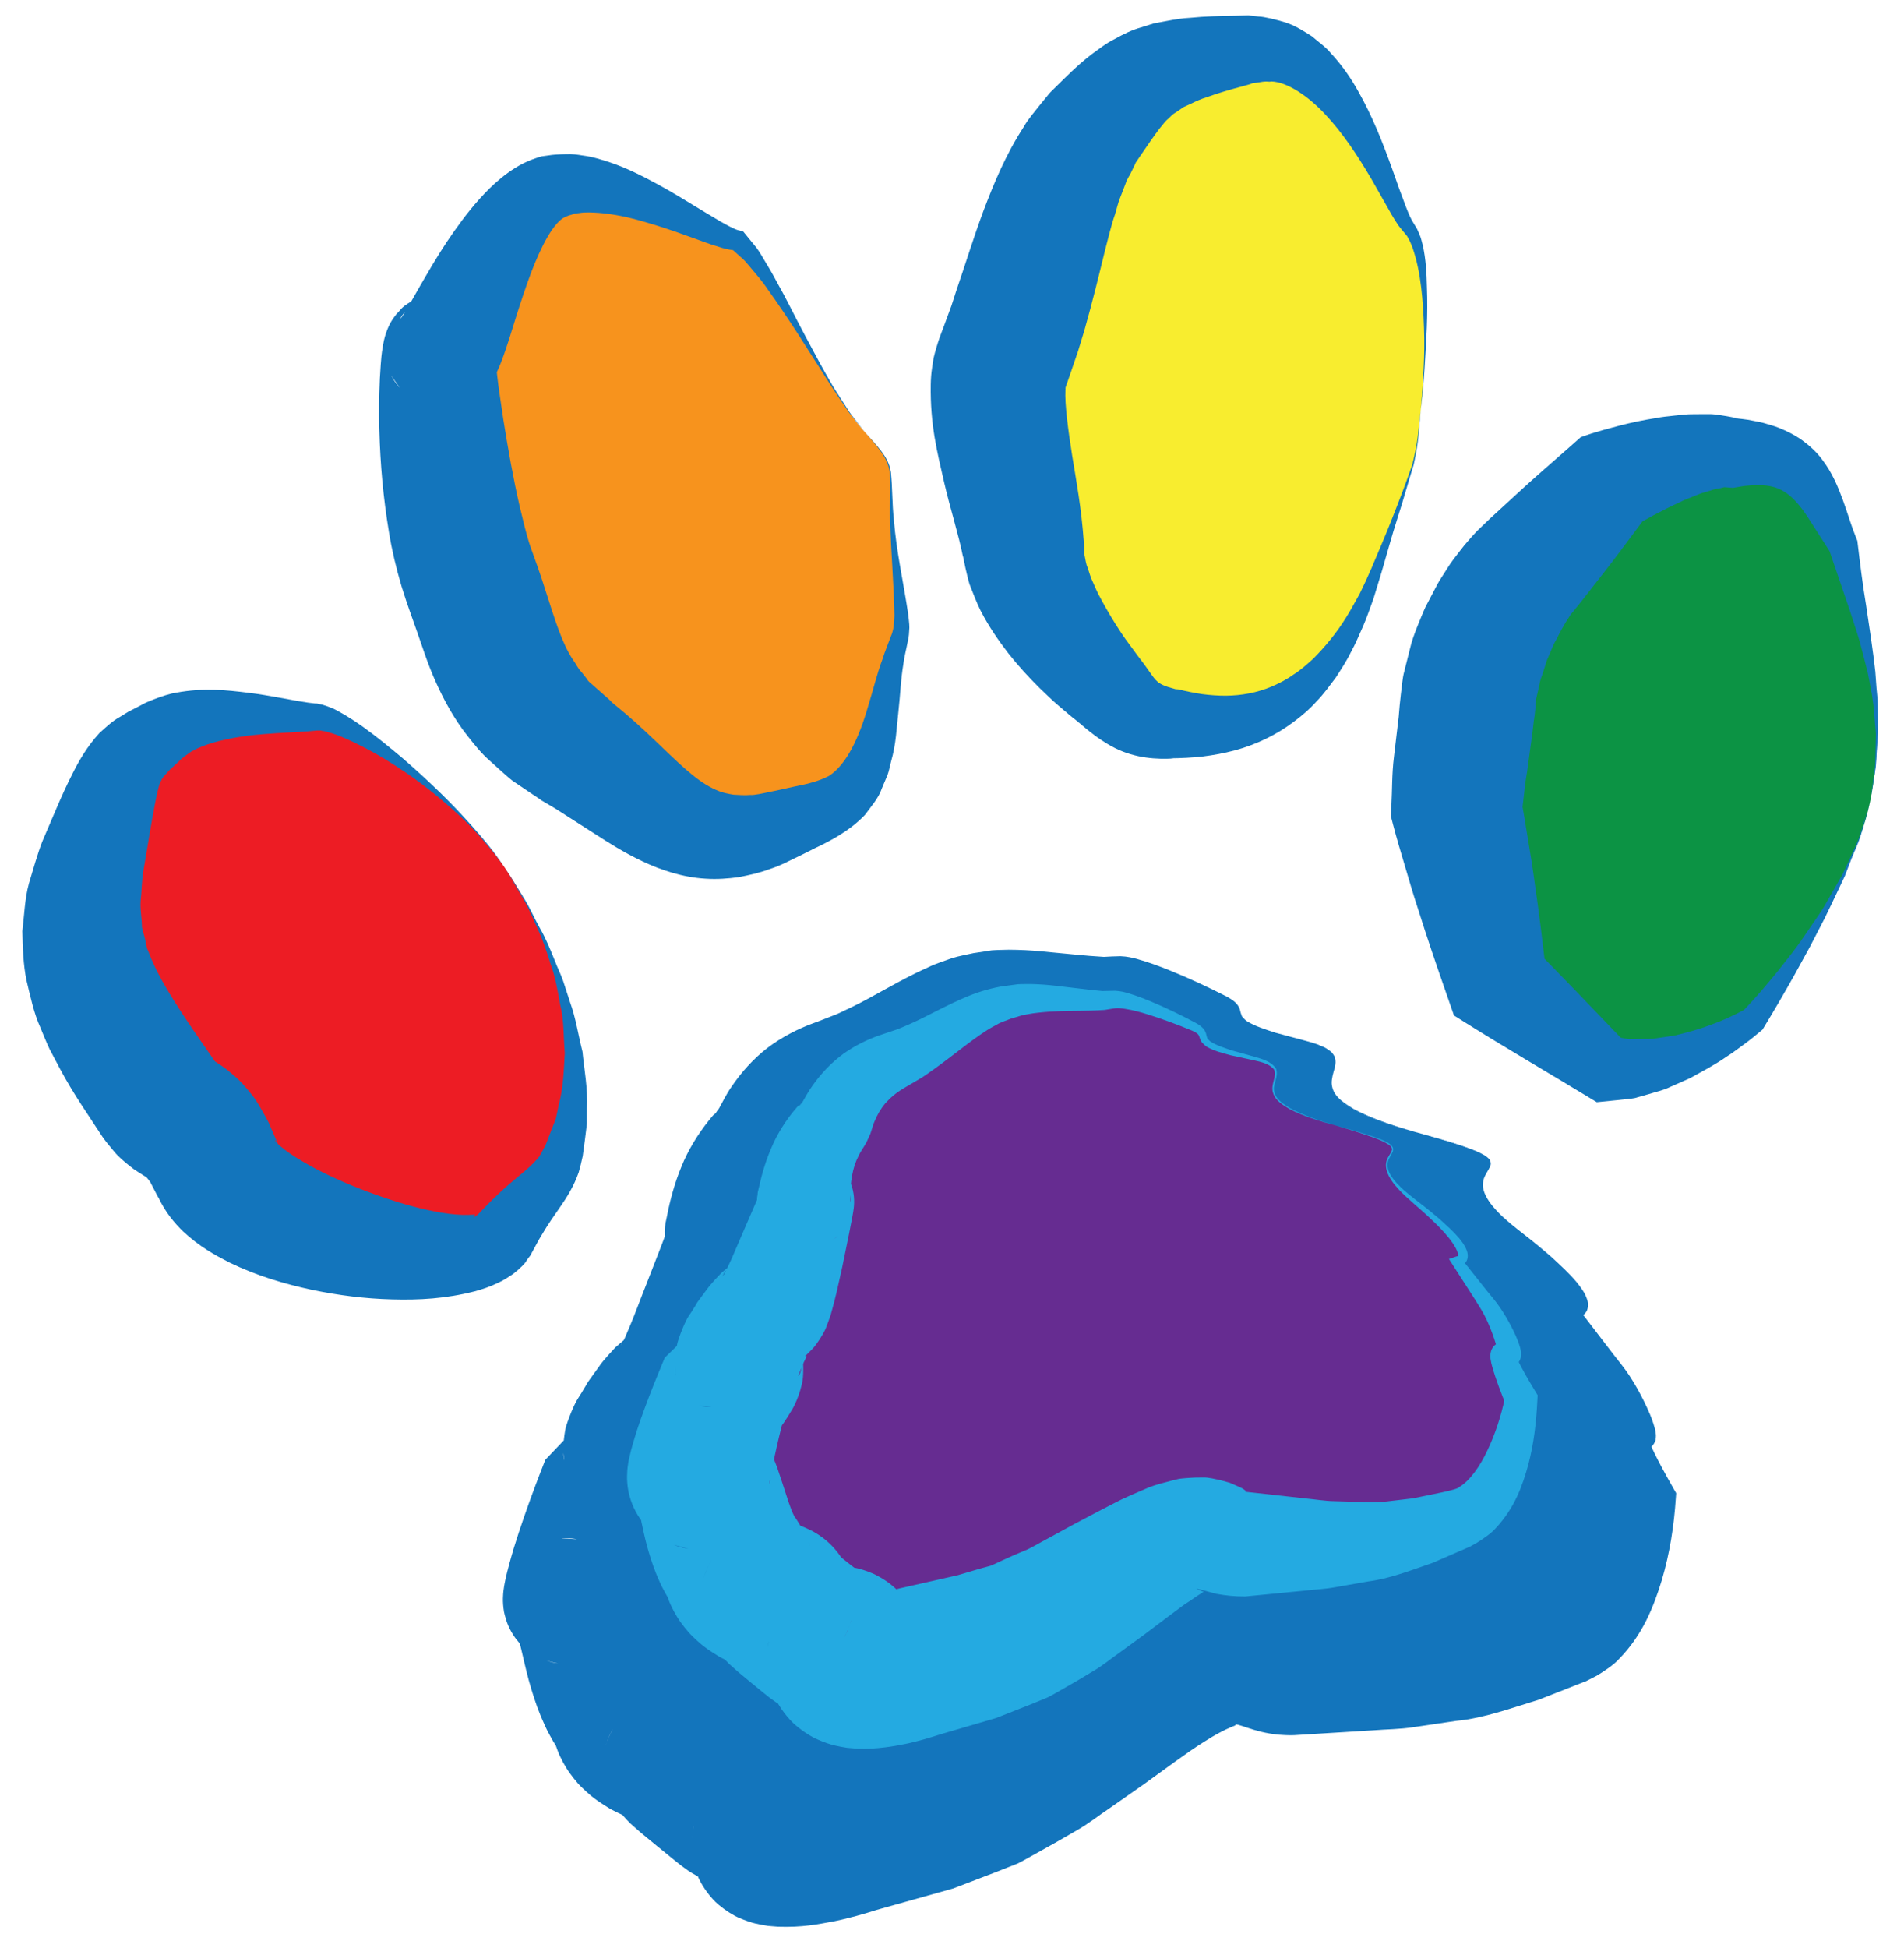
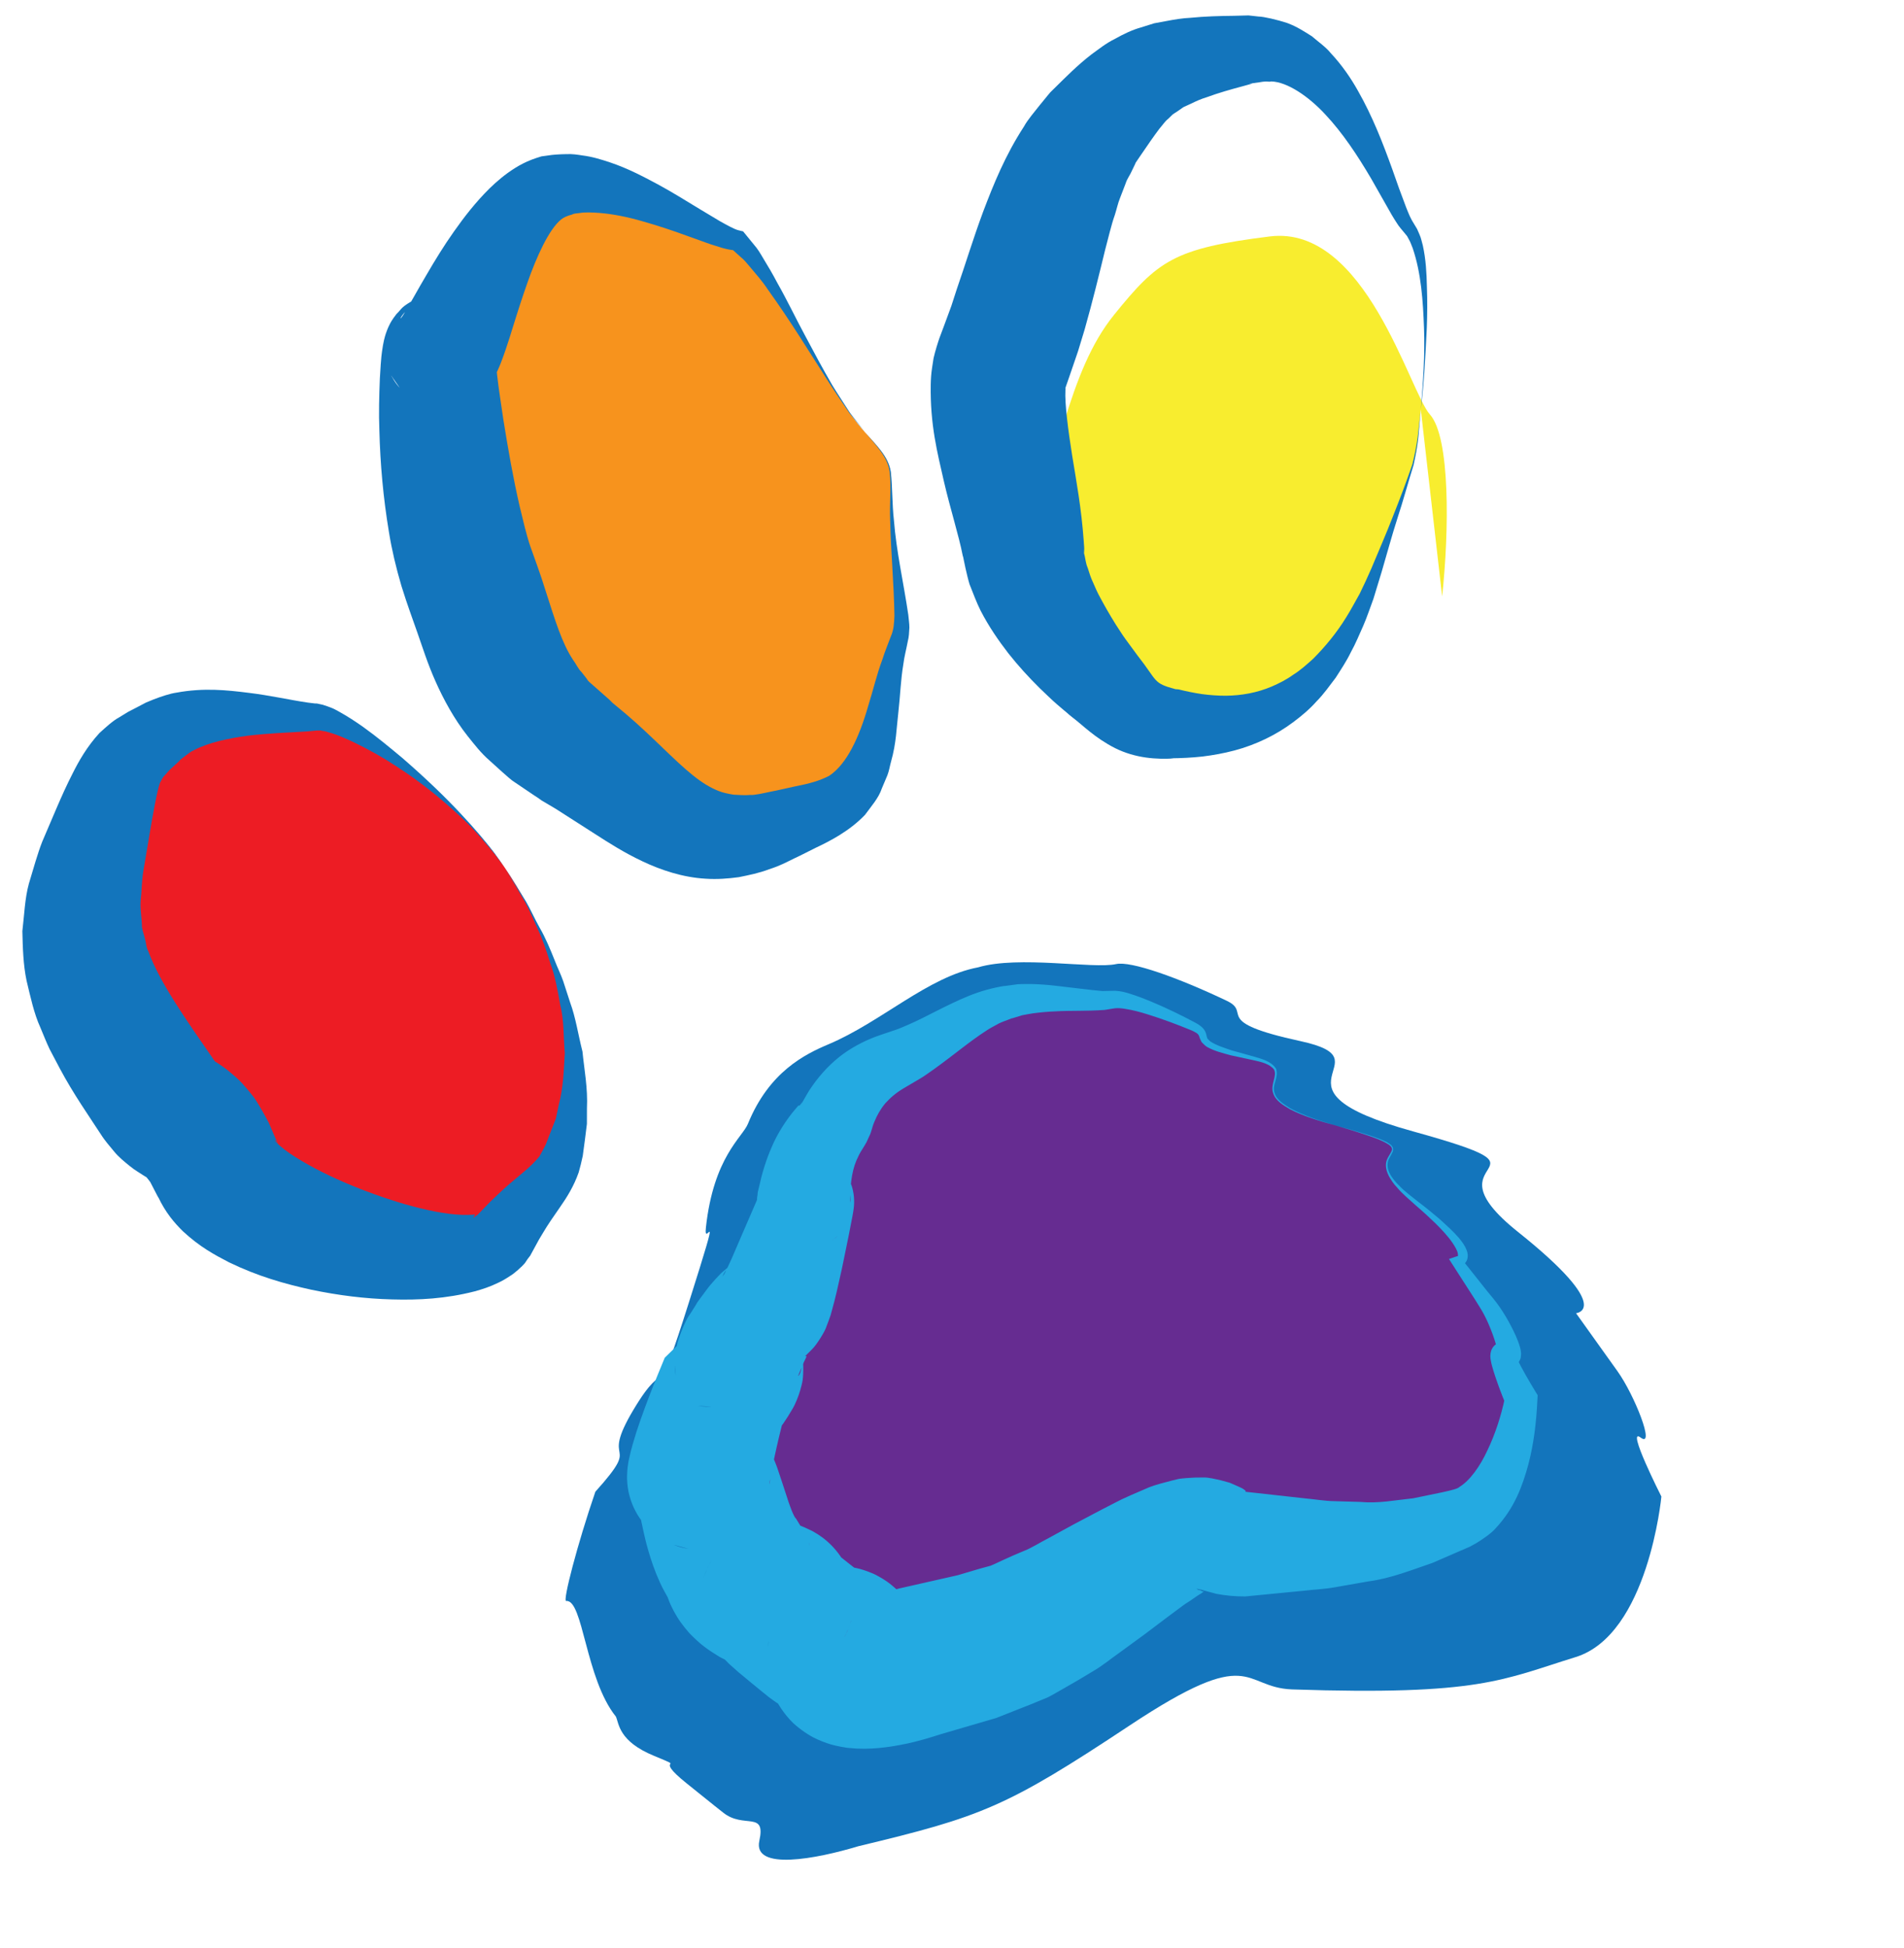
<svg xmlns="http://www.w3.org/2000/svg" width="100%" height="100%" viewBox="0 0 349 357" version="1.1" xml:space="preserve" style="fillRule:evenodd;clipRule:evenodd;strokeLinejoin:round;strokeMiterlimit:2;">
  <path d="M158.6,79.266c7.354,8.089 3.324,5.131 5.561,23.727c2.257,18.619 0.893,7.937 -2.141,26.386c-3.033,18.45 -9.328,18.376 -18.002,21.604c-17.839,6.995 -24.314,-3.697 -38.498,-13.452c-14.189,-9.799 -14.619,-18.767 -19.321,-31.409c-5.478,-14.773 -6.759,-44.945 -5.249,-41.881c1.509,3.104 8.996,-25.769 19.82,-29.779c10.79,-4.056 29.73,9.265 34.418,9.586c6.406,5.361 16.029,27.134 23.412,35.218" style="fill:#f7931d;fillRule:nonzero;" />
  <path d="M158.6,79.266l-1.669,-2.057c-0.541,-0.7 -1.157,-1.342 -1.628,-2.096c-0.983,-1.466 -2.001,-2.912 -2.957,-4.397l-5.71,-8.943c-1.905,-2.973 -3.878,-5.917 -5.921,-8.763c-0.969,-1.475 -2.133,-2.772 -3.234,-4.09c-0.554,-0.666 -1.101,-1.336 -1.725,-1.828l-1.773,-1.607l1.074,0.431c-2.195,-0.183 -3.393,-0.742 -4.938,-1.199l-4.197,-1.505c-2.749,-1.018 -5.491,-1.906 -8.199,-2.676c-2.694,-0.779 -5.423,-1.337 -7.95,-1.526c-1.254,-0.083 -2.507,-0.15 -3.56,0.028c-0.547,0.055 -1.129,0.111 -1.309,0.258c-0.298,0.132 -0.367,0.047 -1.233,0.428c-2.16,0.867 -4.528,5.49 -6.378,10.379c-0.914,2.472 -1.779,5.05 -2.625,7.729c-0.872,2.729 -1.592,5.334 -2.853,8.639c-0.173,0.44 -0.359,0.897 -0.616,1.444l-0.443,0.895c-0.27,0.464 -0.492,0.834 -0.845,1.354c-0.326,0.429 -0.672,0.845 -1.039,1.239l-0.277,0.291c-0.048,0.05 -0.194,0.202 -0.582,0.525c-0.637,0.521 -1.35,0.992 -2.098,1.371c-0.374,0.19 -0.762,0.358 -1.143,0.502c-0.152,0.064 -0.935,0.383 -2.458,0.561c-2.68,0.404 -6.288,-0.855 -8.047,-2.583l-0.949,-0.933c-3.096,-4.5 -0.679,-0.885 -1.275,-1.732l0.381,0.598c0.326,0.481 0.839,1.106 1.344,1.573c0.146,0.143 1.392,1.42 3.871,2.286c1.925,0.633 4.571,0.801 7.39,-0.445c3.068,-1.705 2.583,-1.792 3.642,-2.798c0.81,-1.04 1.101,-1.66 1.164,-1.765c0.159,-0.309 0.305,-0.629 0.429,-0.955c0.298,-0.756 0.374,-1.172 0.422,-1.321l0.098,-0.392c0.111,-0.314 0.103,0.399 0.166,0.875l0.187,1.806c0.277,2.561 0.748,5.294 1.122,7.999c0.865,5.412 1.821,10.859 3.005,15.968c0.616,2.538 1.184,5.036 1.912,7.202c0.547,1.564 1.987,5.43 2.777,8.053c1.862,5.802 3.074,9.78 5.069,12.806c0.554,0.72 0.962,1.695 1.538,2.219l0.775,0.983c0.319,0.365 0.311,0.621 1.011,1.161l3.29,2.903l0.401,0.369l0.208,0.186l0.048,0.045c0.492,0.363 -0.609,-0.444 -0.477,-0.341l0.118,0.097l0.948,0.777l1.87,1.558c4.854,4.131 8.878,8.529 12.237,11.202c1.69,1.364 3.158,2.264 4.772,2.901c0.803,0.32 1.71,0.495 2.666,0.66c0.983,0.041 2.091,0.153 3.04,0.05c0.817,0.074 2.417,-0.308 3.844,-0.611c1.107,-0.189 2.978,-0.655 4.286,-0.924c2.839,-0.548 4.713,-1.091 6.396,-1.976c3.227,-2.135 5.512,-7.062 7.174,-12.893c0.825,-2.588 1.538,-5.677 2.59,-8.472c0.43,-1.405 1.074,-2.903 1.524,-4.147c0.547,-1.243 0.61,-2.39 0.665,-3.842c-0.083,-5.707 -0.651,-11.651 -0.782,-17.489c-0.132,-2.925 0.221,-5.873 -0.077,-8.749c-0.36,-2.93 -2.68,-5.077 -4.487,-7.296Zm-0,-0c1.856,2.175 4.238,4.254 4.695,7.266c0.305,2.924 0.228,5.848 0.554,8.744c0.457,5.833 1.766,11.445 2.638,17.376c0.063,0.783 0.201,1.529 0.201,2.357c-0.041,0.849 -0.083,1.732 -0.284,2.47c-0.298,1.576 -0.651,2.832 -0.831,4.286c-0.478,2.847 -0.547,5.562 -0.9,8.69c-0.353,2.958 -0.374,5.7 -1.35,9.124c-0.229,0.819 -0.347,1.661 -0.665,2.48l-1.039,2.463c-0.554,1.685 -1.918,3.226 -3.082,4.81c-2.784,2.912 -6.343,4.765 -9.038,6.028c-1.45,0.707 -2.33,1.205 -3.985,1.971c-1.336,0.644 -2.472,1.298 -4.522,1.949c-1.863,0.71 -3.684,1.071 -5.589,1.458c-1.967,0.263 -3.982,0.422 -6.073,0.277c-4.169,-0.232 -8.2,-1.589 -11.531,-3.168c-3.365,-1.579 -6.198,-3.394 -8.747,-5.035l-7.167,-4.588l-1.683,-0.998l-0.838,-0.495l-0.104,-0.06l-0.644,-0.462l-0.228,-0.15l-0.465,-0.302l-3.635,-2.455c-0.519,-0.291 -1.455,-1.176 -2.196,-1.811l-2.333,-2.11c-1.635,-1.415 -2.784,-2.943 -4.045,-4.507c-2.451,-3.094 -4.404,-6.693 -5.852,-9.943c-1.482,-3.305 -2.424,-6.36 -3.372,-9.043c-1.012,-2.931 -1.662,-4.524 -2.909,-8.516c-1.004,-3.414 -1.759,-6.614 -2.278,-9.803c-1.06,-6.352 -1.607,-12.508 -1.766,-18.726c-0.125,-3.115 -0.042,-6.21 0.09,-9.488l0.159,-2.574c0.083,-0.983 0.111,-1.733 0.409,-3.498l0.186,-0.93c0.084,-0.327 0.208,-0.918 0.569,-1.848c0.138,-0.367 0.304,-0.731 0.484,-1.082c0.076,-0.148 0.388,-0.806 1.24,-1.879c1.087,-1.035 0.616,-1.176 3.733,-2.886c2.86,-1.266 5.553,-1.113 7.52,-0.448c2.521,0.879 3.809,2.178 3.983,2.357c0.533,0.502 1.08,1.16 1.433,1.678l0.45,0.715c-0.575,-0.807 1.87,2.849 -1.205,-1.613l0.077,0.116l0.041,0.058c-0.152,-0.132 0.485,0.491 -0.707,-0.708c-1.675,-1.715 -5.187,-2.963 -7.776,-2.551c-1.482,0.192 -2.217,0.506 -2.334,0.536c-0.347,0.12 -0.693,0.263 -1.025,0.429c-0.672,0.33 -1.316,0.752 -1.87,1.223l-0.478,0.437l-0.194,0.186c-0.242,0.256 -0.471,0.535 -0.672,0.826c-0.152,0.222 -0.173,0.283 -0.242,0.444l0.09,-0.058c0.09,-0.097 0.235,-0.293 0.374,-0.509c1.247,-1.973 2.735,-4.777 4.28,-7.365c1.544,-2.65 3.185,-5.348 5.069,-8.004c1.877,-2.662 3.934,-5.327 6.538,-7.907c1.329,-1.284 2.811,-2.559 4.639,-3.705c0.908,-0.571 1.933,-1.108 3.068,-1.543l0.873,-0.309l0.914,-0.29l0.277,-0.036l1.094,-0.15c0.527,-0.104 1.933,-0.205 3.082,-0.221c1.274,-0.063 2.147,0.103 3.061,0.24c1.87,0.235 3.504,0.76 5.097,1.288c3.179,1.068 5.956,2.533 8.657,3.975c2.694,1.451 5.235,3.054 7.749,4.572l3.719,2.227c1.15,0.642 2.597,1.452 3.324,1.633l0.907,0.223l0.167,0.209l1.849,2.265c0.651,0.737 1.108,1.523 1.572,2.306c0.955,1.555 1.87,3.115 2.693,4.687c1.767,3.107 3.283,6.307 4.959,9.422c1.662,3.121 3.321,6.237 5.101,9.29c0.914,1.504 1.897,2.971 2.846,4.46c0.45,0.764 1.052,1.414 1.572,2.126l1.621,2.097" style="fill:#1375bc;fillRule:nonzero;" />
-   <path d="M260.429,75.037c-1.219,11.074 0.449,5.04 -8.256,29.838c-8.724,24.782 -22.562,29.345 -36.884,27.762c-7.403,-0.209 -9.266,-3.296 -13.366,-7.503c-5.886,-6.041 -13.642,-15.833 -14.32,-24.234c-0.721,-8.428 -6.822,-26.878 -3.914,-34.248c6.365,-16.248 8.123,-32.744 16.586,-43.189c8.068,-9.976 10.976,-12.194 28.533,-14.38c17.582,-2.232 25.645,28.478 29.383,32.625c3.734,4.148 3.533,21.312 2.238,33.329" style="fill:#f8ed2f;fillRule:nonzero;" />
+   <path d="M260.429,75.037c-1.219,11.074 0.449,5.04 -8.256,29.838c-8.724,24.782 -22.562,29.345 -36.884,27.762c-7.403,-0.209 -9.266,-3.296 -13.366,-7.503c-5.886,-6.041 -13.642,-15.833 -14.32,-24.234c6.365,-16.248 8.123,-32.744 16.586,-43.189c8.068,-9.976 10.976,-12.194 28.533,-14.38c17.582,-2.232 25.645,28.478 29.383,32.625c3.734,4.148 3.533,21.312 2.238,33.329" style="fill:#f8ed2f;fillRule:nonzero;" />
  <path d="M260.429,75.037c0.43,-4.972 0.776,-9.962 0.588,-14.949c-0.18,-4.946 -0.519,-10.042 -2.07,-14.604c-0.229,-0.514 -0.416,-1.155 -0.672,-1.557l-0.354,-0.654l-0.595,-0.726c-0.235,-0.298 -0.95,-1.094 -1.233,-1.587c-0.345,-0.552 -0.734,-1.12 -1.039,-1.671l-3.724,-6.56c-2.508,-4.262 -5.229,-8.378 -8.401,-11.752c-3.068,-3.324 -6.982,-5.975 -9.91,-6.053c-0.652,0.154 -0.52,-0.147 -2.148,0.149l-1.87,0.263l-0.054,0.007c0.291,-0.017 -0.735,0.054 0.636,-0.038l-0.111,0.029l-0.221,0.061l-0.437,0.121l-0.871,0.243c-2.356,0.626 -4.662,1.282 -6.733,2.051c-1.121,0.334 -2.048,0.769 -2.929,1.2l-1.344,0.614l-1.037,0.721c-0.326,0.242 -0.701,0.427 -0.998,0.672l-0.797,0.779c-0.539,0.394 -1.045,1.179 -1.572,1.771c-1.032,1.364 -2.084,2.886 -3.621,5.144l-0.528,0.779l-0.261,0.389l-0.071,0.097c0.209,-0.239 0.041,-0.022 0.076,-0.057l-0.068,0.152l-0.576,1.2c-0.352,0.847 -0.871,1.41 -1.176,2.395l-1.039,2.701c-0.361,0.882 -0.596,2.011 -0.914,2.991c-0.68,1.911 -1.199,4.259 -1.787,6.429c-1.129,4.633 -2.258,9.29 -3.76,14.606l-1.213,3.981l-1.226,3.581l-0.61,1.769l-0.31,0.884l-0.076,0.222l-0.139,0.374l0.008,-0.016l0.019,-0.031l0.063,-0.137c0.035,-0.091 0.049,-0.207 0.041,-0.289c0.008,0.051 -0,0.101 -0.006,0.148c-0.041,0.024 -0.057,0.298 -0.07,0.602c-0.139,2.535 0.505,7.374 1.226,11.934c0.77,4.78 1.69,9.552 2.141,15.854l0.013,0.236l0.041,0.527l0.014,0.181l0.014,0.365l-0.041,0.782c0.201,0.708 0.256,1.393 0.484,2.189c0.34,0.826 0.52,1.666 0.893,2.557c0.424,0.897 0.763,1.809 1.234,2.732c0.961,1.839 2.049,3.745 3.213,5.604c0.609,0.901 1.088,1.728 1.814,2.722l2.182,2.966c3.732,4.735 2.729,5.026 6.953,6.156l0.52,0.035c1.453,0.357 2.908,0.659 4.361,0.872c1.449,0.188 2.897,0.298 4.336,0.293c2.867,-0.031 5.713,-0.535 8.428,-1.688c1.343,-0.587 2.701,-1.264 3.933,-2.162c1.309,-0.809 2.473,-1.867 3.651,-2.923c2.236,-2.245 4.342,-4.794 6.072,-7.624c0.887,-1.396 1.635,-2.864 2.467,-4.315c0.74,-1.527 1.488,-3.113 2.138,-4.625c1.303,-3.156 2.696,-6.279 3.92,-9.463c1.262,-3.171 2.467,-6.347 3.58,-9.571c0.403,-1.644 0.764,-3.308 0.985,-4.996l0.568,-5.082Zm-0,-0l-0.443,5.096c-0.188,1.689 -0.514,3.383 -0.873,5.049c-1.018,3.251 -1.905,6.566 -2.971,9.803c-1.047,3.245 -1.926,6.55 -2.894,9.823l-1.504,4.93c-0.616,1.635 -1.162,3.331 -1.87,4.948c-0.726,1.6 -1.384,3.249 -2.263,4.821c-0.778,1.618 -1.787,3.128 -2.778,4.674c-1.115,1.46 -2.181,2.999 -3.525,4.349c-1.254,1.42 -2.75,2.677 -4.314,3.837c-3.137,2.344 -6.842,4.118 -10.713,5.149c-1.934,0.514 -3.887,0.867 -5.854,1.11c-1.951,0.215 -3.898,0.308 -5.838,0.327l0.52,0.034c-3.061,0.173 -6.924,-0.015 -10.699,-1.888c-3.754,-1.903 -5.977,-4.249 -7.77,-5.591l-0.68,-0.549c-0.462,-0.433 -0.546,-0.466 -0.837,-0.718l-1.434,-1.221c-0.969,-0.837 -2.076,-1.944 -3.109,-2.918c-2.022,-1.994 -3.926,-4.078 -5.754,-6.391c-1.801,-2.334 -3.567,-4.875 -5.084,-7.816c-0.748,-1.496 -1.385,-3.219 -2.035,-4.857c-0.278,-0.92 -0.5,-1.924 -0.729,-2.896l-0.311,-1.48l-0.146,-0.742l-0.02,-0.092c-0.013,-0.111 0.055,0.599 0.02,0.272l-0.02,-0.115l-0.048,-0.23c-0.7,-3.625 -2.286,-8.554 -3.442,-13.567c-1.177,-5.216 -2.534,-10.261 -2.41,-17.733c0.021,-0.944 0.069,-1.917 0.256,-3.124l0.264,-1.705c0.159,-0.682 0.353,-1.396 0.561,-2.084l0.325,-1.036l0.09,-0.258l0.042,-0.128c-0.236,0.621 -0.056,0.142 -0.104,0.265l0.083,-0.22l0.325,-0.876l0.658,-1.754l1.281,-3.476l1.026,-3.165c1.474,-4.216 2.976,-9.195 4.799,-14.1c1.91,-5.028 4.029,-10.296 7.478,-15.599c0.713,-1.306 1.898,-2.632 2.875,-3.894l1.543,-1.886l0.195,-0.233l0.207,-0.248l0.084,-0.083l0.332,-0.331l0.672,-0.659c1.633,-1.6 3.85,-3.871 6.475,-5.895c1.398,-1.001 2.644,-2.035 4.306,-2.845c1.573,-0.883 3.153,-1.646 4.772,-2.095l2.41,-0.755l2.252,-0.417c1.516,-0.291 2.99,-0.526 4.342,-0.587c2.81,-0.279 5.443,-0.341 8.047,-0.371l2.646,-0.07l1.875,0.207c0.895,0.005 3.43,0.589 5.229,1.185c1.801,0.668 3.111,1.551 4.515,2.427c1.186,1.032 2.549,1.951 3.471,3.099c2.043,2.187 3.649,4.527 4.973,6.884c2.685,4.721 4.549,9.541 6.273,14.309c0.817,2.388 1.684,4.763 2.555,7.038c0.209,0.588 0.457,1.092 0.685,1.65c0.286,0.625 0.397,0.783 0.846,1.525l0.484,0.806l0.452,1.035c0.318,0.71 0.394,1.309 0.595,1.963c0.567,2.561 0.7,5.092 0.754,7.611c0.098,2.515 0.076,5.024 -0.021,7.524c-0.242,5 -0.485,9.99 -1.1,14.948" style="fill:#1375bc;fillRule:nonzero;" />
-   <path d="M342.763,147.004c-3.517,17.034 -21.558,40.013 -21.558,40.013c-0,-0 -13.934,10.139 -27.065,8.815c-10.824,-9.2 -19.924,-15.95 -19.924,-15.95l-7.222,-31.547c-0,-0 0.603,-10.899 1.759,-16.543c0.539,-15.93 10.457,-26.7 10.457,-26.7l15.387,-16.677c-0,-0 15.078,-7.025 22.772,-5.448c14.521,-0.565 15.672,7.923 20.429,16.802c3.567,16.493 8.664,29.267 4.965,47.235" style="fill:#0c9344;fillRule:nonzero;" />
-   <path d="M342.763,147.004l0.832,-5.934c0.153,-0.987 0.096,-1.993 0.158,-2.986l0.077,-2.99c0.056,-0.995 -0.131,-1.988 -0.188,-2.98l-0.262,-2.97c-0.228,-1.973 -0.652,-3.926 -1.025,-5.869c-0.465,-1.933 -0.998,-3.853 -1.488,-5.771c-0.569,-1.913 -1.219,-3.803 -1.823,-5.7l-3.912,-11.458l0.264,0.71l-3.977,-6.199c-1.253,-1.931 -2.603,-3.557 -3.974,-4.503c-1.371,-0.957 -2.694,-1.33 -4.336,-1.44c-0.387,-0.05 -0.865,-0.002 -1.274,-0.019c-0.402,-0.028 -0.908,0.055 -1.357,0.086c-0.879,0.034 -1.918,0.283 -2.859,0.413l-1.539,-0.126c-0.553,0.155 -1.053,0.268 -1.538,0.323c-0.248,0.029 -0.685,0.206 -1.017,0.296l-1.053,0.319c-0.65,0.144 -1.496,0.543 -2.25,0.831c-0.769,0.306 -1.523,0.583 -2.328,0.993c-1.578,0.717 -3.164,1.537 -4.758,2.361l-2.353,1.301c-0.727,0.431 -1.614,0.932 -2.176,1.32l2.965,-2.164c-2.612,3.476 -5.16,7.004 -7.846,10.405l-4.01,5.128l-2.037,2.509c0.043,0.006 -0.172,0.329 -0.367,0.64c-0.193,0.282 -0.387,0.59 -0.582,0.954c-0.395,0.686 -0.789,1.354 -1.143,2.095c-0.351,0.732 -0.816,1.398 -1.086,2.166l-0.949,2.223c-0.277,0.75 -0.465,1.52 -0.72,2.268c-0.278,0.741 -0.553,1.48 -0.665,2.241l-0.513,2.25c-0.229,0.745 -0.137,1.502 -0.242,2.249c-0.055,0.748 -0.166,1.489 -0.284,2.235l-0.242,2.067l-0.97,7.116c-0.194,1.153 -0.401,2.378 -0.518,3.713l-0.443,3.893l-0.286,-3.338c0.528,2.646 0.936,5.32 1.379,7.984c0.45,2.664 0.879,5.333 1.241,8.017c0.794,5.353 1.439,10.737 2.062,16.129l-3.553,-5.437c6.241,6.212 12.252,12.598 18.284,18.844l-3.333,-1.42l2.786,0.457c0.484,0.058 0.949,0.242 1.468,0.183l1.538,-0.027c1.031,-0.051 2.083,0.08 3.158,-0.158l3.254,-0.486c2.173,-0.522 4.377,-1.104 6.523,-1.928c2.168,-0.748 4.328,-1.766 6.275,-2.799l-0.486,0.471c1.262,-1.328 2.57,-2.743 3.797,-4.172c1.197,-1.465 2.465,-2.884 3.613,-4.394c1.172,-1.492 2.364,-2.978 3.449,-4.536l3.221,-4.703c1.102,-1.557 1.932,-3.264 2.916,-4.896l1.42,-2.479l1.211,-2.573c0.734,-1.752 1.676,-3.428 2.195,-5.268l1.676,-5.467Zm-0,-0l-1.537,5.507c-0.465,1.852 -1.393,3.549 -2.043,5.342l-1.031,2.688l-1.233,2.59c-0.832,1.721 -1.628,3.47 -2.486,5.18l-2.646,5.118l-2.778,5.058c-1.883,3.378 -3.814,6.677 -5.865,10.053l-0.076,0.127l-0.416,0.344c-1.045,0.875 -1.994,1.649 -3.039,2.397c-1.033,0.744 -2.043,1.543 -3.131,2.215c-2.098,1.472 -4.404,2.66 -6.711,3.943l-3.67,1.625c-1.205,0.605 -2.598,0.883 -3.926,1.308l-2.037,0.575c-0.658,0.244 -1.42,0.244 -2.14,0.353l-4.467,0.457l-0.844,0.084l-2.48,-1.504c-7.256,-4.386 -14.53,-8.631 -21.573,-13.052l-2.125,-1.334l-1.427,-4.104c-1.786,-5.124 -3.545,-10.256 -5.159,-15.418c-0.845,-2.574 -1.621,-5.163 -2.375,-7.76c-0.756,-2.591 -1.558,-5.174 -2.23,-7.788l-0.389,-1.494l0.106,-1.844c0.166,-2.997 0.076,-5.741 0.47,-8.97l1.116,-9.394l-0.245,2.065c0.112,-1.402 0.229,-2.811 0.403,-4.212c0.207,-1.389 0.25,-2.827 0.631,-4.166l1.017,-4.051c0.305,-1.368 0.789,-2.652 1.281,-3.931c0.526,-1.272 1.012,-2.56 1.586,-3.794l1.891,-3.607c0.596,-1.215 1.406,-2.318 2.106,-3.47c0.699,-1.152 1.578,-2.231 2.416,-3.322c0.402,-0.538 0.859,-1.091 1.351,-1.649c0.471,-0.539 0.914,-1.072 1.682,-1.868l2.355,-2.258l4.793,-4.402c3.172,-2.955 6.488,-5.78 9.742,-8.658l2.106,-1.862l0.859,-0.302c1.233,-0.434 2.168,-0.69 3.262,-1.019l3.158,-0.852c2.111,-0.535 4.266,-0.989 6.496,-1.335c1.067,-0.212 2.244,-0.331 3.401,-0.452c1.177,-0.105 2.236,-0.285 3.566,-0.263l1.883,-0.012c0.658,0.017 1.191,-0.036 1.933,0.051c1.481,0.191 2.95,0.439 4.37,0.73l-1.545,-0.127c1.468,0.177 2.847,0.25 4.363,0.589c0.748,0.156 1.461,0.258 2.23,0.511c0.768,0.24 1.496,0.412 2.264,0.728c1.51,0.586 3.014,1.346 4.391,2.329c1.365,0.994 2.625,2.162 3.574,3.437c1.967,2.549 2.998,5.187 3.879,7.56c0.865,2.393 1.515,4.658 2.381,6.789l0.25,0.615l0.013,0.095c0.465,3.935 0.95,7.915 1.614,11.875c0.589,3.986 1.218,7.973 1.662,11.981l0.222,3.019c0.069,1.004 0.235,1.996 0.229,3.006l0.041,3.018c-0.022,1.002 0.09,2.005 -0.041,3.005l-0.209,2.999c-0.082,0.997 -0.055,2.005 -0.242,2.99l-0.977,5.918" style="fill:#1375bc;fillRule:nonzero;" />
  <path d="M92.508,158.976c11.974,17.708 15.582,37.68 10.838,52.158c-2.112,6.434 -4.841,6.528 -11.184,15.432c-6.344,8.955 -47.625,-1.236 -52.224,-12.125c-4.606,-10.914 -7.403,-7.979 -10.637,-12.723c-9.806,-14.515 -17.965,-25.229 -12.563,-43.867c5.416,-18.638 5.416,-18.638 12.909,-23.707c7.895,-5.327 23.421,-2.482 28.221,-2.76c4.819,-0.246 25.18,13.595 34.64,27.592" style="fill:#ed1c24;fillRule:nonzero;" />
  <path d="M92.508,158.976c-0,-0 -0.693,-0.935 -2.002,-2.68c-1.405,-1.659 -3.386,-4.189 -6.399,-6.928c-2.977,-2.754 -6.773,-5.941 -11.516,-8.985c-2.341,-1.555 -4.966,-3.027 -7.763,-4.375c-1.399,-0.652 -2.854,-1.326 -4.322,-1.74c-0.339,-0.088 -0.782,-0.253 -1.039,-0.281c-0.256,-0.024 -0.485,-0.067 -0.72,-0.13l-0.644,-0l-0.325,-0.002l-0.084,-0c-0.096,-0.001 0.603,0.013 0.263,0.013l-0.187,0.021l-1.481,0.138c-3.706,0.211 -7.244,0.359 -10.838,0.781c-3.533,0.481 -7.182,1.231 -9.883,2.647c-0.803,0.364 -0.997,0.66 -1.454,0.939l-1.212,0.941l-0.152,0.118c0.685,-0.426 0.152,-0.083 0.284,-0.161l-0.07,0.06l-0.263,0.25l-0.54,0.497l-1.081,0.994c-0.311,0.316 -0.519,0.591 -0.782,0.88c-0.637,0.598 -0.679,1.045 -0.963,1.438c-0.533,1.489 -1.288,5.658 -1.98,9.803c-0.36,2.146 -0.728,4.307 -1.094,6.489c-0.319,2.057 -0.278,3.601 -0.485,5.381c-0.111,1.71 0.242,3.227 0.242,4.806c0.132,0.761 0.409,1.482 0.575,2.216c0.215,0.731 0.18,1.464 0.589,2.196c2.091,5.699 6.69,12.229 12.167,20.131l0.201,0.305l-0.041,-0.098c-0.028,-0.055 -0.076,-0.107 -0.132,-0.144c-0.125,-0.024 -0.229,-0.247 -0.401,-0.327c-0.167,-0.089 -0.077,-0.019 0.076,0.071l0.332,0.234c0.693,0.471 1.441,0.926 2.313,1.611c0.928,0.772 1.939,1.592 2.701,2.434c0.748,0.834 1.468,1.697 2.154,2.58c0.616,0.875 1.094,1.742 1.614,2.627l0.74,1.338l0.353,0.658l0.174,0.401l1.551,3.609c-0.437,-0.9 -0.672,-0.936 -0.561,-0.77c0.166,0.434 1.385,1.506 2.715,2.403c5.734,3.857 13.802,7.154 21.143,9.314c3.684,1.051 7.458,1.844 10.408,1.934c0.706,0.023 1.393,0.01 1.815,-0.022c0.277,-0.006 0.401,-0.021 0.533,-0.006c0.291,-0.111 -0.457,0.512 -0.201,0.547l0.582,-0.506l0.076,-0.062c-0.152,0.197 0.443,-0.541 -0.319,0.43l0.146,-0.153l0.291,-0.302l1.149,-1.194c0.755,-0.801 1.524,-1.572 2.334,-2.312c1.565,-1.522 3.227,-2.881 4.654,-4.073c1.371,-1.127 2.375,-2.127 3.109,-3.033c0.388,-0.658 1.012,-1.844 1.199,-2.244c0.304,-0.789 0.609,-1.572 0.907,-2.348c0.311,-0.789 0.616,-1.576 0.921,-2.347c0.173,-0.824 0.346,-1.635 0.512,-2.438c0.873,-3.217 0.942,-6.465 1.129,-9.564c-0.256,-3.072 -0.131,-6.102 -0.831,-8.821c-0.491,-2.755 -0.956,-5.362 -1.821,-7.647c-0.728,-2.334 -1.427,-4.467 -2.32,-6.295c-0.81,-1.86 -1.545,-3.526 -2.3,-4.911c-0.803,-1.364 -1.488,-2.521 -2.043,-3.459c-1.108,-1.88 -1.703,-2.877 -1.703,-2.877Zm-0,-0c-0,-0 0.616,0.983 1.78,2.832c0.575,0.924 1.288,2.064 2.133,3.404c0.796,1.364 1.516,3.04 2.52,4.823c1.033,1.776 1.905,3.864 2.819,6.16c0.436,1.154 1.032,2.31 1.468,3.574c0.416,1.277 0.845,2.6 1.289,3.965c1.003,2.719 1.44,5.771 2.25,8.965c0.318,3.252 1.004,6.707 0.817,10.425c-0,0.928 -0,1.874 -0.006,2.827c-0.119,0.955 -0.243,1.918 -0.361,2.886c-0.132,0.991 -0.263,1.985 -0.402,2.993c-0.297,1.378 -0.442,1.912 -0.74,2.992c-0.873,2.517 -2.175,4.597 -3.408,6.357c-1.17,1.694 -2.236,3.192 -3.171,4.791c-0.492,0.783 -0.956,1.598 -1.393,2.44l-0.678,1.238l-0.166,0.312l-0.091,0.157c-0.796,1.021 -0.249,0.328 -0.442,0.578l-0.056,0.076l-0.429,0.643c-0.534,0.679 -2.057,2.009 -2.687,2.359c-0.769,0.521 -1.565,0.986 -2.279,1.305c-1.503,0.734 -2.88,1.17 -4.238,1.548c-5.36,1.372 -10.256,1.623 -15.187,1.485c-4.924,-0.127 -9.8,-0.738 -14.751,-1.77c-4.938,-1.076 -9.91,-2.496 -15.146,-5.041c-2.638,-1.371 -5.332,-2.808 -8.414,-5.668c-1.503,-1.476 -3.172,-3.359 -4.578,-6.357c-0.249,-0.547 0.187,0.432 0.132,0.31l-0.049,-0.095l-0.104,-0.192l-0.2,-0.384l-0.402,-0.772l-0.796,-1.541c-0.762,-1.031 -0.956,-1.129 -0.713,-0.887l-0.568,-0.349l-1.122,-0.721c-0.346,-0.217 -0.734,-0.471 -1.33,-0.955c-1.053,-0.848 -2.126,-1.731 -2.923,-2.721l-1.239,-1.5l-0.589,-0.769l-0.291,-0.414c-2.493,-3.838 -5.277,-7.758 -7.805,-12.495l-1.876,-3.56c-0.596,-1.252 -1.136,-2.637 -1.69,-3.953c-1.17,-2.549 -1.814,-5.645 -2.521,-8.553c-0.623,-2.947 -0.706,-6.125 -0.775,-9.1c0.353,-2.939 0.45,-5.99 1.191,-8.685c0.789,-2.596 1.572,-5.463 2.438,-7.676c0.886,-2.069 1.758,-4.122 2.631,-6.159c0.907,-2.101 1.828,-4.187 2.985,-6.438c1.087,-2.17 2.597,-4.855 4.882,-7.339c1.198,-1.097 2.493,-2.273 3.581,-2.855l1.668,-1.022l1.462,-0.755l1.807,-0.948l1.42,-0.586c1.399,-0.54 3.047,-1.083 4.176,-1.237c4.972,-0.92 9.211,-0.473 13.179,0.025c3.934,0.468 7.638,1.323 10.9,1.798l1.129,0.138l0.132,0.015c-0.285,-0 0.47,0.011 0.422,0.018l0.083,0.016l0.319,0.069l0.63,0.135c0.582,0.18 1.163,0.387 1.718,0.606c0.546,0.22 0.858,0.442 1.294,0.659c1.607,0.891 3.006,1.815 4.356,2.762c2.666,1.906 5.015,3.876 7.217,5.705c4.335,3.757 7.908,7.209 10.692,10.192c2.805,2.969 4.834,5.454 6.164,7.178c1.26,1.783 1.932,2.736 1.932,2.736" style="fill:#1375bc;fillRule:nonzero;" />
  <path d="M259.044,207.328c-28.982,-7.998 -4.101,-12.95 -20.63,-16.538c-16.586,-3.597 -8.79,-5.142 -13.561,-7.406c-8.877,-4.221 -17.568,-7.337 -20.283,-6.721c-4.17,0.921 -17.84,-1.614 -25.291,0.599c-9.176,1.72 -17.695,9.984 -27.39,14.085c-4.394,1.854 -10.918,5.067 -14.796,14.586c-1.011,2.486 -6.288,6.049 -7.701,19c-0.492,4.365 3.359,-6.711 -3.061,13.545c-6.413,20.301 -3.733,9.018 -10.201,19.82c-6.461,10.803 1.932,5.139 -7.002,15.049c-3.31,9.647 -6.01,20.076 -5.359,20.022c3.123,-0.358 3.511,14.199 9.12,21.183c0.589,1.299 0.499,4.543 7.029,7.209c6.51,2.701 -0.713,-0.314 5.963,5.045c6.697,5.358 4.647,3.758 6.697,5.358c3.781,3.009 7.832,-0.42 6.607,5.152c-1.227,5.56 10.495,3.303 18.14,0.994c22.577,-5.422 27.049,-7.088 49.758,-22.145c22.729,-15.076 20.45,-6.945 29.75,-6.591c34.434,1.148 38.602,-1.795 51.969,-5.922c13.338,-4.121 15.727,-29.422 15.727,-29.422c-0,-0 -6.545,-12.912 -3.809,-10.811c2.756,2.057 -1.101,-7.773 -4.246,-12.164c-3.164,-4.439 -7.59,-10.617 -7.59,-10.617c-0,-0 7.217,-0.64 -10.644,-14.902c-17.895,-14.278 9.771,-10.375 -19.196,-18.408" style="fill:#1375bc;fillRule:nonzero;" />
-   <path d="M259.044,207.328l6.211,1.765c2.057,0.645 4.127,1.262 6.088,2.19c0.485,0.242 0.963,0.498 1.377,0.873c0.438,0.338 0.701,1.013 0.43,1.551c-0.449,1.013 -1.192,1.835 -1.301,2.902c-0.166,1.037 0.221,2.084 0.748,2.984c0.52,0.92 1.238,1.717 1.959,2.496c1.475,1.541 3.186,2.836 4.875,4.172c1.711,1.324 3.373,2.701 5.008,4.131c1.592,1.473 3.207,2.926 4.625,4.637c0.685,0.886 1.393,1.76 1.809,2.965c0.22,0.56 0.339,1.343 0.019,2.132c-0.381,0.825 -1.135,1.237 -1.932,1.364l0.618,-1.35l6.101,7.965c1.01,1.318 2.106,2.596 3.08,4.105c0.949,1.461 1.787,2.965 2.557,4.516c0.762,1.58 1.488,3.092 2.002,4.994c0.068,0.221 0.123,0.494 0.166,0.809c0.014,0.16 0.041,0.277 0.047,0.472c-0,0.245 -0.02,0.498 -0.055,0.747c0.055,0.07 -0.277,0.962 -0.803,1.365c-0.388,0.429 -1.365,0.588 -2.084,0.373c-0.824,-0.332 -0.291,-0.096 -1.052,-0.516c0.019,0.018 -0.077,-0.017 0.207,0.115l0.16,0.038c0.109,0.031 0.387,0.066 0.58,0.035c0.361,-0.041 0.943,-0.274 1.267,-0.772c0.223,-0.361 0.229,-0.429 0.278,-0.679l0.027,-0.167c-0.006,-0.111 0.022,0.008 0.022,-0c0.054,0.188 0.187,0.547 0.326,0.877c1.219,2.807 2.894,5.793 4.5,8.608l0.34,0.586l-0.063,0.871c-0.34,5.168 -1.101,10.076 -2.576,15.084c-1.51,4.932 -3.531,10.045 -7.859,14.453c-0.914,1.045 -2.875,2.334 -4.073,3.047l-1.629,0.832l-0.199,0.103l-0.105,0.049l-0.047,0.028l-0.514,0.187l-0.422,0.168l-0.859,0.336l-6.828,2.688c-4.875,1.472 -10,3.4 -15.158,3.884l-7.807,1.151c-2.645,0.408 -4.908,0.371 -7.389,0.578l-14.556,0.896c-1.213,0.032 -1.989,-0.041 -3.006,-0.103c-0.955,-0.117 -1.973,-0.281 -2.887,-0.502c-1.934,-0.461 -3.416,-1.071 -4.197,-1.272c-0.824,-0.242 -0.52,0.008 -0.604,0.032c-0,0.035 -0.054,0.044 -0.248,0.142c-0.103,0.022 -0.381,0.143 -0.672,0.27c-1.15,0.482 -2.894,1.392 -4.646,2.521c-1.83,1.121 -3.408,2.258 -5.361,3.649l-5.879,4.259l-6.157,4.301c-2.127,1.412 -3.955,2.922 -6.337,4.26c-2.327,1.363 -4.682,2.693 -7.057,4.01c-1.192,0.642 -2.348,1.34 -3.58,1.945l-3.906,1.545l-7.881,3.019l-14.058,3.944l-1.586,0.492l-2.022,0.578c-1.364,0.363 -2.743,0.727 -4.19,1.01c-2.991,0.549 -5.779,1.144 -10.281,0.992l-1.814,-0.146c-0.775,-0.118 -1.551,-0.264 -2.32,-0.436c-0.727,-0.152 -2.029,-0.623 -2.978,-1.033c-0.263,-0.117 -0.471,-0.199 -0.782,-0.367l-1.046,-0.616c-0.686,-0.439 -1.351,-0.927 -1.974,-1.447c-1.295,-1.088 -2.791,-3.037 -3.656,-4.904c-0.513,-1.19 -0.901,-2.527 -1.101,-3.877c-0.098,-0.68 -0.153,-1.352 -0.16,-2.012l0.007,-0.869l0.007,-0.111l0.035,-0.453l0.021,-0.225l0.007,-0.119c-0.222,1.545 0.318,-2.168 0.256,-1.779l-0,0.007c-0.028,0.047 -0.021,0.037 -0.028,0.141c-0.028,0.17 -0.048,0.348 -0.048,0.523l0.013,0.897c0.035,0.551 0.077,0.803 0.243,1.576c0.214,0.981 0.533,1.801 1.08,2.779c0.603,1.19 1.641,2.325 2.535,3.086c0.831,0.784 2.258,1.496 2.694,1.684c0.637,0.297 1.488,0.512 1.592,0.539c0.229,0.07 0.714,0.133 0.61,0.125c0.332,0.035 -0.817,-0.055 -2.015,-0.25c-1.219,-0.172 -2.951,-0.629 -4.543,-1.301c-0.914,-0.377 -2.251,-1.119 -3.033,-1.638l-1.316,-0.952l-1.559,-1.244l-2.832,-2.306l-2.999,-2.471l-1.96,-1.721c-0.422,-0.406 -1.087,-1.129 -1.585,-1.715l-0.776,-0.945l-0.215,-0.283c-0.215,-0.321 -0.422,-0.653 -0.616,-0.998c-0.395,-0.69 -0.741,-1.426 -1.025,-2.186c-0.277,-0.758 -0.499,-1.533 -0.651,-2.295l-0.104,-0.595c-0.062,-0.534 -0.09,-1.088 -0.083,-1.663c0.007,-1.15 0.18,-2.361 0.513,-3.503c0.332,-1.147 0.817,-2.217 1.371,-3.127c-0.984,1.509 -1.794,3.894 -1.787,6.111c-0.014,1.111 0.131,2.182 0.367,3.103c0.118,0.526 0.277,1.073 0.492,1.631c0.422,1.117 1.073,2.26 1.904,3.254c0.824,0.998 1.801,1.824 2.763,2.428l0.804,0.457l-0,0.006l0.021,0.017l0.048,0.026l-1.461,-0.623l-2.327,-1.088l-1.309,-0.658l-1.454,-0.922c-0.956,-0.623 -1.905,-1.266 -2.978,-2.281c-0.52,-0.481 -0.997,-0.905 -1.503,-1.465c-0.519,-0.602 -1.011,-1.225 -1.482,-1.864c-0.893,-1.238 -1.807,-2.927 -2.272,-4.226l-0.381,-1.043l-0.18,-0.609c-0.242,-0.797 0.035,0.166 0.243,0.484l1.579,2.562c-0.983,-1.33 -1.932,-2.72 -2.583,-3.97c-0.762,-1.325 -1.226,-2.483 -1.759,-3.7c-0.97,-2.361 -1.621,-4.525 -2.202,-6.589c-0.548,-2.043 -0.97,-3.963 -1.365,-5.616l-0.506,-2.039c-0.02,-0.088 -0.152,-0.572 -0.062,-0.312c0.035,0.062 0.062,0.086 0.125,0.166c0.201,0.394 0.457,0.773 0.755,1.101l0.436,0.485c0.402,0.453 0.88,0.89 1.406,1.289c1.059,0.799 2.348,1.389 3.58,1.68c0.312,0.072 0.617,0.126 0.914,0.167c0.208,0.026 0.008,-0.001 0.035,-0.001l-0.173,-0.036l-0.166,-0.039l-0.083,-0.015l-0.049,-0.008l-0.007,-0.008c5.963,0.285 0.561,0.152 1.323,0.156c-1.406,-0.08 -3.013,-0.466 -4.46,-1.193c-1.448,-0.717 -2.673,-1.732 -3.546,-2.729c-0.533,-0.627 -0.644,-0.818 -0.734,-0.931l-0.339,-0.518c-0.443,-0.705 -0.824,-1.48 -1.108,-2.277c-0.672,-2.115 -0.492,-1.988 -0.603,-2.5c-0.055,-0.426 -0.083,-0.865 -0.097,-1.281l-0,-0.52c0.021,-0.838 0.062,-1.017 0.104,-1.447c0.077,-0.592 0.146,-1.012 0.222,-1.389c0.277,-1.41 0.547,-2.4 0.824,-3.431c0.547,-2.022 1.122,-3.893 1.738,-5.754c1.233,-3.713 2.535,-7.342 3.955,-10.993l0.921,-2.367l1.246,-1.308l2.258,-2.377c0.111,-0.168 0.256,-0.305 0.436,-0.436c-0.014,0.045 0.208,-0.242 0.014,0.076c-0.132,0.229 -0.236,0.479 -0.319,0.739c-0.207,0.605 -0.117,0.851 -0.283,1.824c-0.042,0.422 -0.028,0.851 0.041,1.263c0.125,0.752 0.007,-0.134 -0,-0.326c-0.062,-0.668 -0.145,-1.234 -0.055,-2.384c0.069,-1.012 0.208,-2.022 0.408,-2.998c0.208,-0.69 0.444,-1.352 0.7,-2.016c1.26,-3.27 1.772,-3.518 2.5,-4.856l0.519,-0.855l0.346,-0.598l0.09,-0.129l0.181,-0.252l0.36,-0.505l1.447,-2.008c0.402,-0.604 1.108,-1.442 1.856,-2.258l1.094,-1.191l1.372,-1.182l0.346,-0.287c0.117,-0.098 -0.021,0.021 -0.014,0.021c-0.062,0.055 -0.111,0.125 -0.153,0.194c-0.041,0.144 -0.277,0.304 -0.374,0.505c-0.346,0.752 0.063,-0.041 0.187,-0.273l0.284,-0.496l0.34,-0.807l0.699,-1.64c0.935,-2.2 1.939,-4.973 2.867,-7.284l2.881,-7.402l1.274,-3.392c0.035,-0.088 0.07,-0.182 0.07,-0.147c0.02,-0.049 -0.014,0.125 -0.021,0.225l-0.042,0.572l0.007,0.644c0.028,0.567 0.125,1.149 0.284,1.694c-0.117,-0.236 0.714,2.197 1.732,3.043c1.149,1.178 2.278,1.787 3.697,2.168c1.462,0.387 3.214,0.234 4.447,-0.264c0.346,-0.131 0.637,-0.264 0.942,-0.43c0.298,-0.158 0.595,-0.353 0.851,-0.543l0.194,-0.152l0.305,-0.267c0.083,-0.09 0.028,-0.016 -0.485,0.406l-0.512,0.377c-0.277,0.187 -0.388,0.269 -0.818,0.498c-0.574,0.304 -1.204,0.547 -1.835,0.699c-0.838,0.25 -2.714,0.326 -3.933,-0.096c-1.254,-0.345 -2.583,-1.156 -3.511,-2.195c-0.562,-0.637 -0.617,-0.783 -0.79,-1.033c-0.152,-0.242 -0.298,-0.504 -0.429,-0.768c-0.132,-0.263 -0.242,-0.537 -0.34,-0.81c-0.117,-0.327 -0.173,-0.53 -0.18,-0.575l-0.145,-0.636c-0.236,-1.604 -0.111,-1.809 -0.09,-2.446c0.048,-0.527 0.035,-0.263 0.104,-0.789l0.242,-1.142c0.582,-3.02 1.406,-6.078 2.652,-9.098c1.199,-3.006 3.055,-6.021 5,-8.432l0.714,-0.875c0.166,-0.201 0.208,-0.205 0.332,-0.312c0.098,-0.051 0.222,-0.141 0.43,-0.494l0.277,-0.424l0.069,-0.104l0.034,-0.054c-0.117,0.246 0.278,-0.582 -0.249,0.539l0.014,-0.031l0.146,-0.266c0.796,-1.406 1.454,-2.836 2.396,-4.17c1.807,-2.693 4.044,-5.172 6.641,-7.174c2.569,-1.949 5.582,-3.482 8.297,-4.476c1.305,-0.457 2.448,-0.953 3.556,-1.366c1.129,-0.384 2.271,-1.027 3.414,-1.541c2.299,-1.101 4.592,-2.406 6.96,-3.707c2.362,-1.298 4.813,-2.615 7.424,-3.765c1.267,-0.616 2.721,-1.038 4.065,-1.548c1.399,-0.443 2.915,-0.688 4.356,-1.017l-0.272,0.065l3.278,-0.505c1.058,-0.084 2.084,-0.073 3.123,-0.111c2.049,0.011 4.064,0.104 6.031,0.302l5.865,0.56c1.953,0.198 3.83,0.35 5.547,0.447l1.455,-0.077l1.594,-0.047c1.225,0.047 2.215,0.276 3.199,0.56c1.967,0.547 3.815,1.243 5.645,1.971c3.648,1.461 7.222,3.14 10.678,4.902c0.873,0.506 1.98,1.136 2.355,2.338c0.117,0.574 0.262,0.914 0.387,1.275c0.291,0.283 0.513,0.609 0.881,0.852c1.55,0.968 3.419,1.519 5.242,2.125l5.636,1.509c0.942,0.264 1.897,0.51 2.797,0.942c0.465,0.174 0.909,0.388 1.311,0.72c0.449,0.243 0.789,0.635 1.045,1.102c0.471,0.977 0.125,2.035 -0.139,2.943c-0.25,0.922 -0.478,1.883 -0.221,2.805c0.471,1.904 2.362,2.965 3.94,3.965c1.711,0.924 3.512,1.658 5.34,2.316c1.82,0.678 3.705,1.184 5.554,1.78Zm-0,-0c-1.857,-0.575 -3.748,-1.053 -5.582,-1.707c-1.841,-0.637 -3.65,-1.35 -5.38,-2.258c-1.6,-0.994 -3.547,-2.016 -4.094,-4.041c-0.623,-1.987 1.088,-3.961 0.277,-5.643c-1.094,-1.463 -3.164,-1.933 -4.994,-2.363l-5.686,-1.295c-1.882,-0.553 -3.808,-1.01 -5.615,-2.049c-0.443,-0.264 -0.846,-0.73 -1.24,-1.123c-0.264,-0.533 -0.484,-1.086 -0.582,-1.463c-0.264,-0.724 -1.01,-1.068 -1.807,-1.486c-3.58,-1.551 -7.162,-2.957 -10.818,-4.162c-1.815,-0.61 -3.67,-1.143 -5.498,-1.469c-0.887,-0.194 -1.85,-0.284 -2.555,-0.249l-0.492,0.041l-0.818,0.112l-1.453,0.204c-2.176,0.11 -4.184,0.094 -6.108,0.072c-1.939,-0.027 -3.887,-0.069 -5.791,-0c-1.918,0.028 -3.801,0.159 -5.629,0.361c-0.9,0.138 -1.822,0.228 -2.687,0.398l-2.438,0.661l-0.277,0.066c-1.115,0.426 -2.231,0.713 -3.324,1.201c-1.088,0.586 -2.182,1.012 -3.255,1.694c-2.154,1.263 -4.266,2.718 -6.427,4.248c-2.153,1.527 -4.355,3.109 -6.683,4.675c-1.197,0.754 -2.298,1.586 -3.622,2.272c-1.308,0.717 -2.541,1.439 -3.691,2.029c-2.167,1.162 -3.784,2.367 -5.301,3.861c-1.44,1.495 -2.59,3.213 -3.511,5.108c-0.485,0.916 -0.776,2.008 -1.191,2.976l-0.076,0.184l-0.367,0.787l-0.215,0.453c-0.097,0.239 -0.36,0.692 -0.665,1.174l-1.295,2.061c-1.129,1.941 -1.863,3.652 -2.368,5.713c-0.52,2.019 -0.797,4.203 -0.914,6.478l-0.063,0.83c0.021,-0.193 -0.02,0.403 0.014,0.209c-0,-0.305 0.104,-0.174 -0.076,-1.447l-0.118,-0.514l-0.159,-0.515c-0.09,-0.252 -0.194,-0.508 -0.319,-0.754c-0.117,-0.246 -0.256,-0.485 -0.402,-0.713c-0.159,-0.229 -0.208,-0.354 -0.748,-0.981c-0.9,-1.015 -2.195,-1.787 -3.414,-2.127c-1.184,-0.422 -3.005,-0.336 -3.809,-0.095c-0.588,0.138 -1.184,0.363 -1.724,0.65c-0.388,0.215 -0.471,0.27 -0.713,0.43l-0.409,0.304c-0.381,0.319 -0.318,0.27 -0.118,0.069l0.409,-0.35l0.242,-0.189c0.27,-0.201 0.589,-0.407 0.901,-0.576c0.325,-0.18 0.63,-0.321 0.997,-0.463c1.254,-0.496 3.026,-0.651 4.501,-0.264c1.448,0.371 2.591,1.008 3.747,2.199c1.025,0.862 1.884,3.313 1.759,3.1c0.166,0.58 0.27,1.205 0.305,1.814l0.007,0.522l-0.007,0.246c-0.007,0.291 -0.063,0.771 -0.07,0.824l-0.11,0.717l-0.153,0.828l-0.962,4.293l-1.898,7.881c-0.734,2.76 -1.288,5.094 -2.112,7.933l-0.63,2.137l-0.325,1.08l-0.506,1.336c-0.436,0.981 -0.43,1.483 -1.6,3.301c-0.492,0.736 -0.997,1.533 -1.586,2.08l-0.887,0.873l-0.387,0.357l-0.021,0.051c-0.034,0.063 -0.069,0.112 -0.117,0.16l-0.181,0.354c-0.117,0.199 -0.263,0.381 -0.547,0.934l-0.734,1.347l-0.187,0.332l-0.09,0.166l-0.049,0.084c-0.249,0.446 0.326,-0.586 0.264,-0.469l-0.014,0.03l-0.028,0.058l-0.422,0.911c-0.485,1.031 -1.448,3.042 -0.921,2.361c0.027,-0.041 0.034,-0.072 0.034,-0.131c0.132,-0.313 0.201,-0.658 0.208,-1.008c-0.041,-0.488 -0,-0.39 0.035,-0.398c0.021,0.142 -0.021,-0.416 0.09,0.672c0.069,0.744 0.09,1.509 0.055,2.263c-0.028,0.797 -0.124,1.487 -0.284,2.002c-0.145,0.582 -0.318,1.156 -0.519,1.725c-0.201,0.572 -0.43,1.129 -0.679,1.672c-0.291,0.64 -0.325,0.595 -0.506,0.925c-0.581,0.969 -1.191,1.932 -1.835,2.86l-2.936,3.719l2.168,-3.678c-0.984,3.349 -1.891,6.781 -2.694,10.174l-1.115,4.965c-0.159,0.765 -0.305,1.576 -0.346,1.988c-0.007,0.08 -0,0.117 0.02,-0.014c0.021,-0.201 0.035,-0.152 0.056,-0.756l-0,-0.345c-0.007,-0.36 -0.035,-0.741 -0.083,-1.108c-0.111,-0.457 0.069,-0.269 -0.569,-2.334c-0.276,-0.769 -0.643,-1.517 -1.08,-2.195l-0.332,-0.498c-0.083,-0.108 -0.194,-0.291 -0.72,-0.914c-0.859,-0.992 -2.071,-2.002 -3.512,-2.713c-1.426,-0.717 -3.026,-1.1 -4.418,-1.174c0.769,0.008 -4.626,-0.121 1.344,0.16l0.013,0.004l0.042,0.006l0.083,0.012l0.173,0.027l0.174,0.027l0.2,0.037c0.34,0.081 0.686,0.17 1.039,0.282c1.413,0.435 2.881,1.177 4.121,2.123c0.616,0.467 1.177,0.982 1.676,1.506l0.325,0.363l0.104,0.133l0.208,0.265c0.554,0.717 1.066,1.479 1.516,2.262l0.7,1.422c0.512,1.088 0.623,1.51 0.921,2.279c0.45,1.268 0.775,2.321 1.066,3.283l1.572,5.082c0.478,1.473 0.97,2.833 1.455,3.875c0.242,0.458 0.477,1.022 0.685,1.272c0.208,0.395 0.368,0.484 0.464,0.66l1.579,2.567c0.409,0.89 0.901,2.416 0.831,2.205l0.083,0.257c-0.006,-0.06 -0.027,-0.128 -0.048,-0.191c-0.062,-0.16 -0.332,-0.789 -0.533,-1.049c-0.09,-0.162 -0.208,-0.312 -0.347,-0.439c-0.096,-0.112 -0.09,-0.166 -0.166,-0.233c-0.215,-0.148 -0.138,-0.142 -0.062,-0.117c0.034,0.01 0.028,0.027 0.076,0.059l0.332,0.117l0.319,0.146l0.153,0.082l0.512,0.215l1.89,0.785l0.88,0.399l0.429,0.209l0.111,0.055c-0.138,-0.077 0.291,0.138 0.893,0.519c1.026,0.645 2.064,1.52 2.944,2.563c0.886,1.039 1.599,2.236 2.084,3.4c0.243,0.578 0.43,1.148 0.575,1.699c0.228,0.959 0.36,2.061 0.326,3.207c-0.021,2.289 -0.866,4.74 -1.87,6.321c0.533,-0.84 0.997,-1.831 1.315,-2.903c0.319,-1.074 0.472,-2.209 0.472,-3.283c-0.007,-0.537 -0.042,-1.059 -0.111,-1.551l-0.063,-0.492c-0.083,-0.627 -0.235,-1.268 -0.45,-1.887c-0.222,-0.619 -0.498,-1.222 -0.824,-1.777c-0.166,-0.273 -0.339,-0.539 -0.519,-0.789c-0.076,-0.109 -0.042,-0.068 -0.07,-0.109c-0.048,-0.098 -0.104,-0.188 -0.166,-0.272c-0.083,-0.145 -0.36,-0.395 -0.353,-0.381l0.803,0.658c0.16,0.157 0.776,0.637 1.219,0.987l1.427,1.133l2.846,2.25l1.295,1.011l0.042,0.031c0.138,0.1 -1.053,-0.769 -0.527,-0.384l0.098,0.062l0.187,0.133l0.373,0.256c-0.242,-0.236 -1.045,-0.686 -1.406,-0.818c-0.464,-0.229 -1.045,-0.329 -1.045,-0.329c-0,-0 0.055,0.004 1.593,0.207c0.2,0.018 0.976,0.164 1.503,0.291c0.401,0.073 1.537,0.413 2.458,0.815c0.741,0.264 2.389,1.205 3.476,2.139c1.143,0.935 2.31,2.369 3.114,3.781c0.678,1.248 1.073,2.369 1.391,3.629c0.243,1.066 0.277,1.629 0.354,2.48c0.062,0.901 0.034,1.358 0.006,1.807l-0.117,1.428c-0.097,0.703 -0.208,1.287 -0.34,1.931l-0.021,0.121c-0.069,0.426 0.472,-3.252 0.243,-1.67l-0.014,0.116l-0.021,0.224l-0.041,0.453l-0.007,0.112l0.055,-0.645c0.021,-0.512 0.007,-1.037 -0.055,-1.568c-0.125,-1.055 -0.436,-2.102 -0.88,-2.994c-0.318,-0.743 -0.664,-1.366 -1.136,-1.989c-0.405,-0.574 -1.146,-1.211 -1.416,-1.496c-0.367,-0.345 -0.782,-0.658 -1.218,-0.924c-0.222,-0.134 -0.444,-0.252 -0.672,-0.359l-0.367,-0.195c-0.374,-0.221 -1.129,-0.399 -1.254,-0.44c-0.173,-0.062 -0.353,-0.09 -0.533,-0.09c-0,-0.013 -0,-0.021 -0,-0.009c0.353,0.072 2.403,-0.116 4.169,-0.469l2.905,-0.598l1.489,-0.361l1.918,-0.508l14.135,-3.359l5.83,-1.869l2.943,-0.905c0.977,-0.406 1.934,-0.923 2.895,-1.375c1.933,-0.941 3.873,-1.863 5.845,-2.756c1.954,-0.845 4.045,-2.257 6.061,-3.359l12.492,-7.133c2.154,-1.191 4.709,-2.603 7.176,-3.746c2.506,-1.185 5.185,-2.355 8.684,-3.252c0.873,-0.219 1.765,-0.426 2.873,-0.543c0.998,-0.152 2.148,-0.205 3.367,-0.152c2.34,0.055 5.062,0.816 6.48,1.488l2.653,1.209l0.666,0.248c0.193,0.026 0.623,0.143 0.623,0.178l14.564,1.09c2.367,0.129 4.973,0.492 7.16,0.42l6.703,-0.09c2.252,-0.014 4.543,0.049 6.705,-0.434c2.209,-0.371 4.383,-0.613 6.682,-1.072c4.412,-1.209 10.424,-2.103 11.94,-3.703c1.488,-0.983 2.777,-2.639 4.031,-4.315c1.121,-1.816 2.215,-3.742 3.06,-5.857c1.78,-4.139 3.061,-8.781 3.871,-13.248l0.278,1.457c-1.352,-3.176 -2.653,-6.195 -3.713,-9.674c-0.123,-0.465 -0.248,-0.898 -0.346,-1.535c-0.013,-0.215 -0.041,-0.305 -0.041,-0.627c0.006,-0.162 -0,-0.252 0.035,-0.476c0.082,-0.348 0.096,-0.532 0.381,-0.967c0.401,-0.574 1.045,-0.897 1.524,-0.914c0.248,-0.035 0.574,-0.01 0.74,0.027l0.297,0.102c0.492,0.189 0.554,0.293 0.756,0.421c-0.403,-0.218 0.478,0.284 0.041,0.063c-0.534,-0.268 -1.219,0.045 -1.51,0.26c-0.422,0.22 -0.567,0.972 -0.533,0.816c-0.02,0.041 -0.02,0.086 -0.006,0.125l-0.008,-0.152c-0,-0.104 -0.006,-0.239 -0.049,-0.422c-0.228,-1.361 -0.789,-2.957 -1.363,-4.44c-0.59,-1.5 -1.262,-2.988 -2.008,-4.398c-0.728,-1.375 -1.691,-2.742 -2.598,-4.162l-5.568,-8.344l-0.762,-1.146l1.385,-0.205c0.617,-0.09 0.881,-0.413 0.623,-1.358c-0.221,-0.869 -0.816,-1.762 -1.39,-2.611c-1.227,-1.695 -2.729,-3.233 -4.252,-4.723c-1.553,-1.474 -3.153,-2.908 -4.801,-4.287c-1.633,-1.398 -3.311,-2.775 -4.764,-4.41c-0.699,-0.832 -1.406,-1.67 -1.912,-2.649c-0.498,-0.96 -0.906,-2.06 -0.713,-3.179c0.139,-1.133 0.928,-2.004 1.35,-2.94c0.478,-1.062 -0.838,-1.746 -1.682,-2.195c-1.926,-0.949 -3.99,-1.594 -6.033,-2.258l-6.19,-1.849" style="fill:#1375bc;fillRule:nonzero;" />
  <path d="M244.681,206.199c-21.76,-6 -3.076,-9.719 -15.486,-12.41c-12.451,-2.702 -6.592,-3.86 -10.172,-5.561c-6.676,-3.168 -13.193,-5.506 -15.229,-5.049c-3.13,0.699 -13.394,-1.205 -18.99,0.453c-6.883,1.293 -13.275,7.494 -20.554,10.573c-3.296,1.392 -8.199,3.802 -11.107,10.949c-0.755,1.863 -4.713,4.543 -5.78,14.26c-0.367,3.275 2.525,-5.036 -2.292,10.171c-4.82,15.237 -2.805,6.766 -7.659,14.877c-4.862,8.106 1.447,3.854 -5.257,11.295c-2.486,7.237 -4.515,15.069 -4.023,15.024c2.341,-0.266 2.631,10.662 6.842,15.904c0.443,0.973 0.381,3.408 5.277,5.408c4.882,2.03 -0.533,-0.234 4.474,3.789c5.024,4.024 3.49,2.819 5.024,4.024c2.846,2.254 5.886,-0.319 4.965,3.863c-0.921,4.176 7.874,2.48 13.616,0.748c16.945,-4.072 20.304,-5.322 37.347,-16.619c17.057,-11.316 15.354,-5.215 22.328,-4.953c25.852,0.867 28.981,-1.344 39.01,-4.44c10.014,-3.097 11.807,-22.09 11.807,-22.09c-0,-0 -4.91,-9.689 -2.867,-8.111c2.07,1.545 -0.825,-5.838 -3.178,-9.133c-2.383,-3.332 -5.699,-7.964 -5.699,-7.964c-0,-0 5.414,-0.481 -7.993,-11.188c-13.421,-10.717 7.34,-7.787 -14.404,-13.82" style="fill:#662c91;fillRule:nonzero;" />
  <path d="M244.681,206.199c1.557,0.443 3.123,0.836 4.668,1.32c1.537,0.477 3.102,0.924 4.57,1.631c0.381,0.139 0.705,0.422 1.053,0.65c0.152,0.139 0.256,0.36 0.373,0.541c0.022,0.207 0.041,0.477 -0.041,0.66c-0.332,0.788 -0.887,1.393 -0.955,2.178c-0.084,0.766 0.172,1.531 0.574,2.199c0.436,0.659 0.901,1.291 1.496,1.825c1.053,1.15 2.438,2.113 3.657,3.111c1.295,0.978 2.554,2.004 3.795,3.066c1.205,1.102 2.437,2.178 3.545,3.463c0.533,0.672 1.082,1.322 1.433,2.293c0.182,0.444 0.305,1.115 0.022,1.821c-0.354,0.746 -1.004,1.105 -1.711,1.218l0.707,-1.537l4.687,5.901c0.776,0.966 1.621,1.912 2.404,3.068c0.754,1.107 1.42,2.244 2.03,3.414c0.609,1.205 1.183,2.324 1.627,3.853c0.054,0.178 0.103,0.407 0.144,0.684l0.049,0.414c-0,0.242 -0.019,0.492 -0.055,0.735c0.055,0.039 -0.277,1.011 -0.859,1.447c-0.422,0.451 -1.461,0.666 -2.258,0.416c-0.9,-0.367 -0.193,-0.035 -1.01,-0.485c0.061,0.045 -0.021,0.028 0.338,0.186l0.209,0.062c0.118,0.03 0.457,0.077 0.692,0.043c0.443,-0.044 1.109,-0.318 1.504,-0.912c0.269,-0.435 0.275,-0.525 0.345,-0.834c0.022,-0.162 0.028,-0.158 0.028,-0.25c-0.006,-0.168 0.013,-0.076 0.007,-0.123l0.243,0.533c0.927,1.987 2.25,4.225 3.49,6.274l0.367,0.6l-0.057,1.035c-0.199,4.002 -0.628,7.742 -1.654,11.675c-1.06,3.858 -2.494,7.944 -6.012,11.698c-0.705,0.865 -2.519,2.088 -3.482,2.672l-1.205,0.67l-1.781,0.767l-5.082,2.209c-3.719,1.258 -7.743,2.879 -11.725,3.381l-6.074,1.068c-2.076,0.375 -3.711,0.41 -5.588,0.631l-10.928,1.067c-1.961,0.013 -3.615,-0.172 -5.291,-0.475l-2.189,-0.592l-0.526,-0.152l-0.589,-0.125l-0.36,-0.078c0.076,0.072 0.166,0.134 0.264,0.183c0.166,0.123 0.457,0.041 0.553,0.168c0.125,0.098 0.263,0.143 0.402,0.143c0.035,0.017 0.193,-0.055 0.131,-0l-0.213,0.176c-0.32,0.263 -0.492,0.312 -0.944,0.613l-1.488,1.025l-0.756,0.481c-0.256,0.168 -0.699,0.517 -1.045,0.765l-2.201,1.635l-4.17,3.149l-4.632,3.382c-1.614,1.122 -2.93,2.272 -4.807,3.373c-1.815,1.114 -3.664,2.196 -5.533,3.25c-0.942,0.524 -1.842,1.081 -2.819,1.573l-3.123,1.285l-6.316,2.492l-10.533,3.076l-0.166,0.047c0.873,-0.248 0.214,-0.058 0.395,-0.109l-0.049,0.017l-0.104,0.032l-0.402,0.127l-0.803,0.253l-1.62,0.477c-1.101,0.299 -2.209,0.605 -3.401,0.838c-1.191,0.246 -2.416,0.469 -3.836,0.635c-1.392,0.166 -2.95,0.3 -5.083,0.211l-1.718,-0.139c-0.769,-0.115 -1.537,-0.26 -2.299,-0.436c-0.72,-0.152 -2.098,-0.63 -3.068,-1.066l-0.82,-0.389c-0.374,-0.201 -0.749,-0.422 -1.123,-0.658c-0.733,-0.463 -1.44,-0.99 -2.098,-1.551c-0.582,-0.451 -1.53,-1.488 -2.174,-2.357c-0.7,-0.945 -1.282,-1.877 -1.787,-2.983c-0.568,-1.302 -0.997,-2.777 -1.205,-4.259c-0.104,-0.741 -0.159,-1.485 -0.166,-2.209l0.028,-1.014l0.027,-0.344l0.014,-0.166l0.007,-0.086c-0.263,1.76 0.353,-2.451 0.284,-2.002l-0.007,0.032c-0.049,0.173 -0.063,0.269 -0.09,0.515c-0.035,0.254 -0.063,0.518 -0.069,0.774l-0.007,0.386l0.02,0.825c0.049,0.693 0.097,1.029 0.305,1.988c0.271,1.178 0.651,2.16 1.309,3.348c0.734,1.396 1.946,2.753 3.013,3.654c1.011,0.92 2.666,1.769 3.227,2c0.786,0.361 1.804,0.621 1.984,0.666c0.325,0.09 0.921,0.176 0.865,0.172c0.61,0.07 -0.463,-0.014 -1.599,-0.198c-1.16,-0.162 -2.899,-0.613 -4.491,-1.291c-0.935,-0.38 -2.348,-1.156 -3.144,-1.703l-1.247,-0.9l-1.205,-0.971l-2.126,-1.74l-2.32,-1.922l-1.69,-1.504c-0.401,-0.373 -1.087,-1.115 -1.572,-1.695l-0.769,-0.949l-0.207,-0.274c-0.236,-0.349 -0.471,-0.717 -0.686,-1.097c-0.436,-0.756 -0.824,-1.573 -1.129,-2.414c-0.311,-0.842 -0.554,-1.7 -0.713,-2.545l-0.111,-0.631c-0.069,-0.547 -0.111,-1.205 -0.111,-1.842c0.007,-1.287 0.187,-2.658 0.555,-3.953c0.366,-1.297 0.907,-2.508 1.53,-3.543c-0.229,0.336 -1.025,1.838 -1.337,2.912c-0.394,1.197 -0.623,2.506 -0.665,3.781c-0.041,1.274 0.098,2.504 0.354,3.588c0.173,0.768 0.325,1.281 0.575,1.959c0.478,1.285 1.218,2.617 2.167,3.774c0.942,1.164 2.071,2.136 3.186,2.849l1.059,0.617l0.104,0.059l0.222,0.103l-1.005,-0.435l-2.008,-0.936l-1.177,-0.601l-1.364,-0.863c-0.887,-0.584 -1.766,-1.19 -2.826,-2.178c-0.499,-0.467 -0.956,-0.879 -1.454,-1.434c-0.512,-0.588 -1.011,-1.207 -1.468,-1.842c-0.887,-1.222 -1.808,-2.943 -2.258,-4.211l-0.374,-1.031l-0.159,-0.541c-0.243,-0.795 0.104,0.393 0.381,0.867l1.814,2.963c-0.907,-1.218 -1.779,-2.519 -2.348,-3.629c-0.678,-1.197 -1.073,-2.187 -1.53,-3.248c-0.817,-2.029 -1.343,-3.808 -1.801,-5.48c-0.422,-1.639 -0.727,-3.131 -0.983,-4.319l-0.27,-1.294l0.007,-0.055c0.007,-0.008 -0,-0.031 0.014,-0.022l0.096,0.219c0.07,0.149 0.146,0.274 0.25,0.426c0.27,0.525 0.616,1.027 1.004,1.482l0.492,0.565c0.471,0.533 1.025,1.051 1.648,1.525c1.233,0.949 2.743,1.67 4.19,2.043c0.36,0.09 0.72,0.166 1.073,0.223c0.395,0.062 0.07,0.01 0.139,0.019l-0.125,-0.031l-2.618,-0.719c-1.682,-0.636 -3.234,-1.666 -4.383,-2.763c-0.541,-0.502 -1.143,-1.215 -1.399,-1.555l-0.409,-0.574c-0.533,-0.783 -0.997,-1.656 -1.357,-2.563c-0.18,-0.451 -0.333,-0.908 -0.457,-1.369c-0.132,-0.453 -0.25,-1.017 -0.243,-0.992l-0.118,-0.721c-0.062,-0.484 -0.103,-0.97 -0.124,-1.455l-0,-0.615c0.021,-0.914 0.062,-1.109 0.104,-1.553c0.069,-0.601 0.145,-0.99 0.207,-1.336c0.264,-1.26 0.485,-2.043 0.714,-2.873c0.457,-1.607 0.921,-3.045 1.433,-4.478c1.005,-2.85 2.064,-5.614 3.214,-8.407l1.232,-2.996l1.24,-1.211l1.565,-1.517c-0.021,0.025 -0.007,0.084 0.042,0.146l0.02,0.028c0.028,-0.022 0.021,0.009 -0.103,0.228c-0.173,0.324 -0.319,0.668 -0.437,1.026c-0.117,0.351 -0.208,0.718 -0.263,1.086l-0.166,1.371c-0.049,0.546 -0.028,1.109 0.042,1.644c0.145,0.926 0.027,-0.006 0.02,-0.168c-0.048,-0.639 -0.124,-1.15 -0.048,-2.342c0.062,-1.027 0.207,-2.06 0.422,-3.047c0.201,-0.671 0.423,-1.302 0.665,-1.939c1.295,-3.24 1.586,-3.088 2.175,-4.148l0.408,-0.637l0.367,-0.637l0.077,-0.103l0.145,-0.209l0.305,-0.414l1.219,-1.643c0.235,-0.297 0.353,-0.492 0.678,-0.865l0.97,-1.102l1.004,-1.058l1.281,-1.088l0.325,-0.264c0.132,-0.103 -0.068,0.063 -0.083,0.084c-0.117,0.111 -0.221,0.232 -0.318,0.359c-0.152,0.247 -0.478,0.555 -0.665,0.895c-0.561,1.072 -0.18,0.439 -0.138,0.408l0.173,-0.209l0.263,-0.543l0.547,-1.133c0.734,-1.515 1.593,-3.683 2.327,-5.322l2.361,-5.453l1.005,-2.334c0.027,-0.051 0.069,-0.172 0.021,0.098l-0.015,0.265l-0.006,0.032l-0.028,0.271c-0.028,0.336 -0.042,0.686 -0.028,1.031c0.021,0.7 0.145,1.407 0.347,2.053c0.055,0.018 -0.091,0.164 0.865,2.006c0.776,1.447 2.791,3.355 5.166,3.933c2.362,0.614 4.201,0.139 5.253,-0.255l0.637,-0.264c0.416,-0.191 0.811,-0.416 1.185,-0.676l0.54,-0.404c0.187,-0.152 0.374,-0.326 0.297,-0.26l-0.657,0.529c-0.437,0.313 -0.589,0.436 -1.303,0.829c-1.8,1.035 -4.747,1.304 -6.7,0.605c-1.738,-0.498 -3.864,-2.051 -4.924,-4.002c-1.218,-2.535 -0.754,-2.023 -0.969,-2.576c-0.145,-0.748 -0.208,-1.526 -0.187,-2.27c0.028,-0.449 0.028,-0.232 0.042,-0.381l0.034,-0.183l0.014,-0.096l0.048,-0.5l0.008,-0.055l0.221,-0.914c0.526,-2.414 1.253,-4.878 2.334,-7.341c1.032,-2.438 2.652,-4.957 4.266,-6.856l0.588,-0.681c0.111,-0.118 0.077,-0.018 0.146,-0.032l0.076,0.022c0.035,-0.016 0.139,-0.182 0.201,-0.264l0.221,-0.312l0.049,-0.077l0.028,-0.037c0.277,-0.578 -0.353,0.772 -0.284,0.619l0.014,-0.027l0.124,-0.215c0.672,-1.138 1.24,-2.281 2.036,-3.361c1.528,-2.18 3.425,-4.191 5.599,-5.793c2.134,-1.549 4.668,-2.764 6.808,-3.477l2.645,-0.894c0.811,-0.235 1.676,-0.678 2.521,-1.014c1.718,-0.738 3.463,-1.652 5.291,-2.574c1.822,-0.92 3.733,-1.865 5.782,-2.697c2.05,-0.838 4.314,-1.479 6.67,-1.852l-0.305,0.072l2.611,-0.355c0.83,-0.053 1.619,-0.029 2.43,-0.043c1.58,0.043 3.117,0.148 4.6,0.33l4.418,0.522l2.146,0.25l1.904,0.187l2.348,-0.049c1.025,0.055 1.773,0.25 2.527,0.485c1.51,0.451 2.889,1.007 4.266,1.576c2.736,1.148 5.424,2.461 7.986,3.826c0.678,0.394 1.578,0.928 1.877,1.926c0.09,0.47 0.186,0.681 0.248,0.92c0.201,0.183 0.332,0.402 0.596,0.582c1.115,0.713 2.508,1.142 3.865,1.609l4.217,1.174c1.371,0.424 2.979,0.791 3.906,2.158c0.569,1.617 -0.742,2.94 -0.299,4.332c0.348,1.408 1.752,2.209 2.938,2.961c1.281,0.695 2.625,1.25 3.996,1.752c1.363,0.508 2.777,0.896 4.162,1.346Zm-0,-0c-1.392,-0.422 -2.812,-0.782 -4.191,-1.268c-1.385,-0.471 -2.748,-1.004 -4.051,-1.678c-1.205,-0.746 -2.672,-1.504 -3.102,-3.048c-0.478,-1.512 0.803,-3.03 0.194,-4.217c-0.797,-1.043 -2.348,-1.395 -3.713,-1.699l-4.279,-0.926c-1.426,-0.405 -2.881,-0.731 -4.293,-1.52c-0.346,-0.201 -0.68,-0.582 -0.998,-0.892c-0.229,-0.438 -0.415,-0.899 -0.477,-1.145c-0.182,-0.449 -0.666,-0.646 -1.248,-0.945c-2.715,-1.121 -5.4,-2.125 -8.15,-2.981c-1.358,-0.429 -2.756,-0.802 -4.094,-1.004c-0.651,-0.125 -1.371,-0.166 -1.793,-0.125c-0.098,0.018 -0.188,0.028 -0.278,0.032l-0.65,0.103l-1.088,0.178c-1.724,0.123 -3.254,0.141 -4.701,0.158c-1.455,0.014 -2.916,0.014 -4.336,0.104c-1.426,0.052 -2.81,0.187 -4.148,0.367c-0.645,0.121 -1.317,0.209 -1.932,0.347l-1.676,0.516l-0.312,0.072c-0.776,0.332 -1.537,0.555 -2.305,0.928c-0.769,0.457 -1.518,0.783 -2.287,1.317c-1.524,0.982 -3.039,2.111 -4.611,3.316c-1.565,1.201 -3.192,2.459 -4.945,3.719c-0.914,0.617 -1.731,1.275 -2.756,1.849l-2.797,1.649c-1.524,0.91 -2.459,1.752 -3.401,2.783c-0.852,1.025 -1.503,2.162 -2.015,3.426c-0.284,0.605 -0.423,1.359 -0.665,1.998l-0.035,0.123l-0.374,0.808l-0.152,0.342c-0.048,0.16 -0.263,0.569 -0.54,1.018l-0.734,1.185l-0.291,0.539c-0.693,1.368 -1.018,2.393 -1.268,3.758c-0.242,1.319 -0.346,2.787 -0.339,4.346l-0.02,0.566l-0,0.035c-0.007,0.104 0.069,-0.837 0.034,-0.425l-0,0.025l0.007,0.092l0.007,0.187c0.007,-0.023 -0.007,0.323 0.021,-0.004c0.034,-0.623 -0.014,-1.273 -0.152,-1.892c-0.202,-0.496 0.255,0.086 -0.915,-2.401c-1.025,-1.908 -3.116,-3.396 -4.813,-3.861c-1.894,-0.709 -4.782,-0.457 -6.513,0.572c-0.665,0.354 -0.769,0.44 -1.157,0.713l-0.45,0.373c-0.055,0.049 0.007,-0.009 -0,-0.009l0.076,-0.08l0.333,-0.291l0.582,-0.428c0.394,-0.278 0.823,-0.528 1.253,-0.735l0.679,-0.291c1.073,-0.384 2.922,-0.851 5.294,-0.228c2.389,0.582 4.425,2.492 5.208,3.947c0.983,1.85 0.838,2.008 0.893,2.043c0.194,0.709 0.319,1.479 0.34,2.24c0.013,0.381 -0,0.758 -0.028,1.125l-0.042,0.395l-0.09,0.635l-0.145,0.83l-0.665,3.439l-1.233,6.01c-0.512,2.168 -0.817,3.838 -1.405,6.101l-0.457,1.702l-0.236,0.869l-0.423,1.176c-0.38,0.873 -0.297,1.209 -1.481,3.082c-0.478,0.742 -1.012,1.531 -1.576,2.078l-0.873,0.869c-0.104,0.107 -0.394,0.357 -0.36,0.336l0.049,-0.008c0.062,-0.016 0.117,-0.047 0.166,-0.082l0.049,0.096l0.013,0.06l-0.166,0.377l-0.422,0.873l-0.104,0.215l-0.056,0.106l-0.028,0.052c-0.283,0.498 0.374,-0.664 0.306,-0.539l-0.015,0.024l-0.013,0.045l-0.305,0.685c-0.326,0.721 -1.136,2.568 -0.395,1.268c0.076,-0.166 0.125,-0.326 0.167,-0.524c0.166,-0.492 0.255,-1.025 0.27,-1.554c-0.021,-0.69 0.006,-0.709 0.021,-0.848c0.02,0.086 -0.042,-0.6 0.089,0.578c0.077,0.789 0.09,1.592 0.049,2.393c-0.014,0.398 -0.049,0.793 -0.097,1.183c-0.056,0.336 -0.118,0.608 -0.194,0.918c-0.145,0.596 -0.319,1.197 -0.526,1.787c-0.208,0.588 -0.444,1.17 -0.707,1.729c-0.159,0.338 -0.235,0.472 -0.284,0.556l-0.194,0.332c-0.512,0.891 -1.073,1.774 -1.655,2.622l-2.34,3.054l2.479,-4.203c-0.651,2.455 -1.254,4.992 -1.78,7.475l-0.707,3.57c-0.096,0.516 -0.179,1.092 -0.166,1.195c0.014,-0.004 0.028,-0.048 0.07,-0.308c0.028,-0.268 0.048,-0.287 0.069,-1.031l-0.007,-0.483c-0.014,-0.443 -0.049,-0.887 -0.111,-1.326l-0.117,-0.654l-0.222,-0.965c-0.125,-0.447 -0.277,-0.899 -0.45,-1.342c-0.354,-0.883 -0.811,-1.734 -1.337,-2.5l-0.401,-0.557c-0.25,-0.336 -0.845,-1.048 -1.386,-1.548c-1.135,-1.094 -2.68,-2.116 -4.356,-2.749c-1.675,-0.644 -3.421,-0.886 -4.896,-0.851l2.562,0.203l0.035,0.004l0.062,0.01l0.132,0.017l0.125,0.018l0.27,0.053c0.381,0.086 0.775,0.185 1.17,0.31c1.579,0.483 3.22,1.313 4.592,2.375c0.685,0.527 1.302,1.102 1.849,1.692l0.422,0.498l0.222,0.277c0.574,0.74 1.108,1.537 1.572,2.353l0.678,1.372l0.312,0.693l0.194,0.467l0.353,0.925l0.907,2.7l1.212,3.709c0.34,0.986 0.679,1.853 0.949,2.375c0.125,0.195 0.256,0.5 0.298,0.482c0.076,0.125 0.041,-0.062 -0.063,-0.152l1.822,2.963c0.422,0.904 0.928,2.521 0.817,2.158l0.041,0.113l-0.124,-0.394c-0.146,-0.412 -0.589,-1.336 -0.949,-1.825c-0.18,-0.281 -0.387,-0.541 -0.616,-0.779c-0.194,-0.211 -0.284,-0.346 -0.457,-0.506c-0.409,-0.336 -0.52,-0.453 -0.637,-0.552c-0.063,-0.053 -0.167,-0.102 -0.215,-0.129c0.028,-0.01 0.048,-0.022 0.062,-0.018l0.042,0.018l0.014,0.017l0.415,0.174l1.51,0.623l0.845,0.387l0.415,0.201l0.104,0.053c-0.187,-0.102 0.509,0.256 1.105,0.646c1.163,0.748 2.334,1.76 3.317,2.957c0.99,1.192 1.78,2.557 2.306,3.879c0.27,0.699 0.45,1.225 0.637,2.016c0.243,1.107 0.374,2.365 0.312,3.662c-0.048,1.303 -0.291,2.639 -0.692,3.865c-0.319,1.098 -1.129,2.621 -1.372,2.984c0.61,-0.976 1.143,-2.132 1.496,-3.373c0.353,-1.238 0.526,-2.554 0.512,-3.787c-0,-0.609 -0.055,-1.24 -0.124,-1.759l-0.07,-0.555c-0.117,-0.74 -0.304,-1.498 -0.567,-2.236c-0.264,-0.735 -0.596,-1.448 -0.984,-2.106c-0.194,-0.328 -0.401,-0.643 -0.616,-0.941l-0.09,-0.145l-0.311,-0.443c-0.174,-0.25 -0.576,-0.631 -0.645,-0.694c0.132,0.084 0.256,0.18 0.374,0.282l1.919,1.523l2.14,1.68l0.934,0.726l0.035,0.022c0.152,0.117 -1.274,-0.936 -0.651,-0.479l0.069,0.049l0.139,0.096l0.284,0.191c-0.402,-0.33 -1.406,-0.89 -1.926,-1.092c-0.748,-0.341 -1.613,-0.517 -1.862,-0.56c-0.243,-0.024 -0.402,-0.051 1.108,0.148c0.173,0.018 0.99,0.164 1.537,0.299c0.402,0.08 1.628,0.434 2.632,0.869c0.789,0.291 2.61,1.303 3.809,2.348c1.26,1.021 2.569,2.603 3.455,4.168c0.762,1.387 1.192,2.598 1.545,3.982c0.27,1.186 0.304,1.752 0.387,2.666c0.021,0.381 0.042,0.926 0.035,1.164l-0.027,0.731l-0.119,1.455c-0.096,0.691 -0.2,1.238 -0.325,1.863l-0.021,0.114c-0.076,0.478 0.533,-3.706 0.278,-1.918l-0.008,0.082l-0.02,0.173l-0.028,0.34l-0.014,0.082l0.055,-0.761c0.021,-0.612 -0,-1.247 -0.083,-1.877c-0.152,-1.264 -0.519,-2.514 -1.031,-3.598c-0.402,-0.906 -0.831,-1.662 -1.406,-2.42c-0.499,-0.699 -1.364,-1.502 -1.732,-1.85c-0.47,-0.427 -0.99,-0.822 -1.537,-1.162c-0.277,-0.166 -0.561,-0.322 -0.845,-0.465l-0.505,-0.255c-0.541,-0.291 -1.503,-0.551 -1.773,-0.623c-0.312,-0.09 -0.637,-0.147 -0.963,-0.174c-0.118,-0.024 -0.235,-0.033 -0.353,-0.033c-0.554,0.037 0.838,-0.022 1.925,-0.25l1.932,-0.368l1.012,-0.228l1.502,-0.385l10.624,-2.406l3.975,-1.178l2.021,-0.553c0.68,-0.263 1.358,-0.617 2.037,-0.922c1.358,-0.632 2.735,-1.24 4.147,-1.818c1.379,-0.537 3,-1.582 4.496,-2.344l4.576,-2.5l5.076,-2.679l2.432,-1.254l1.289,-0.651l1.682,-0.765l3.373,-1.457c1.205,-0.465 2.812,-0.873 4.203,-1.235l1.074,-0.261c0.373,-0.084 0.996,-0.133 1.482,-0.178c1.045,-0.086 2.09,-0.125 3.123,-0.113c1.004,-0.028 2.182,0.293 3.248,0.521l1.606,0.442l0.914,0.394l0.887,0.398l0.437,0.204l0.123,0.07c0.139,0.076 0.272,0.172 0.403,0.283c0.097,0.063 0.255,0.139 0.103,0.305l10.928,1.213c1.76,0.158 3.775,0.498 5.326,0.508l4.82,0.142c3.338,0.311 6.323,-0.318 9.696,-0.666c3.289,-0.709 8.123,-1.537 8.427,-2.049c1.94,-1.15 3.844,-3.816 5.202,-6.783c1.412,-2.934 2.521,-6.365 3.179,-9.588l0.311,1.627c-0.977,-2.445 -1.891,-4.709 -2.666,-7.445c-0.098,-0.373 -0.188,-0.713 -0.27,-1.274c-0.021,-0.209 -0.043,-0.267 -0.043,-0.595c0.008,-0.166 0.008,-0.243 0.043,-0.485c0.09,-0.379 0.096,-0.554 0.414,-1.052c0.451,-0.649 1.172,-0.989 1.705,-1.012c0.27,-0.037 0.651,-0 0.803,0.041l0.318,0.101c0.514,0.207 0.547,0.293 0.748,0.422c-0.546,-0.301 0.422,0.239 -0.187,-0.052c-0.658,-0.29 -1.48,0.046 -1.834,0.33c-0.5,0.3 -0.693,1.166 -0.658,1.035c-0.022,0.084 -0.028,0.179 -0.008,0.263c-0,0.02 -0.006,-0.035 -0,-0.052c0.008,-0.037 0.014,-0.114 -0.014,-0.242c-0.117,-0.918 -0.506,-2.129 -0.9,-3.225c-0.408,-1.113 -0.871,-2.229 -1.399,-3.277c-0.492,-1.008 -1.191,-2.047 -1.855,-3.135l-4.072,-6.336l-0.686,-1.067l1.393,-0.474c0.234,-0.08 0.324,0.086 0.22,-0.6c-0.13,-0.588 -0.554,-1.26 -0.968,-1.89c-0.873,-1.268 -1.981,-2.438 -3.11,-3.559c-1.15,-1.115 -2.334,-2.203 -3.56,-3.248c-1.211,-1.123 -2.459,-2.086 -3.526,-3.377c-0.582,-0.592 -1.031,-1.285 -1.447,-2.004c-0.373,-0.734 -0.644,-1.566 -0.533,-2.418c0.098,-0.865 0.713,-1.523 1.012,-2.217c0.367,-0.761 -0.618,-1.259 -1.246,-1.599c-1.428,-0.727 -2.987,-1.205 -4.51,-1.709c-1.529,-0.52 -3.096,-0.94 -4.639,-1.414" style="fill:#24aae1;fillRule:nonzero;" />
  <rect id="Logo" x="0" y="0" width="348.903" height="356.255" style="fill:none;" />
</svg>